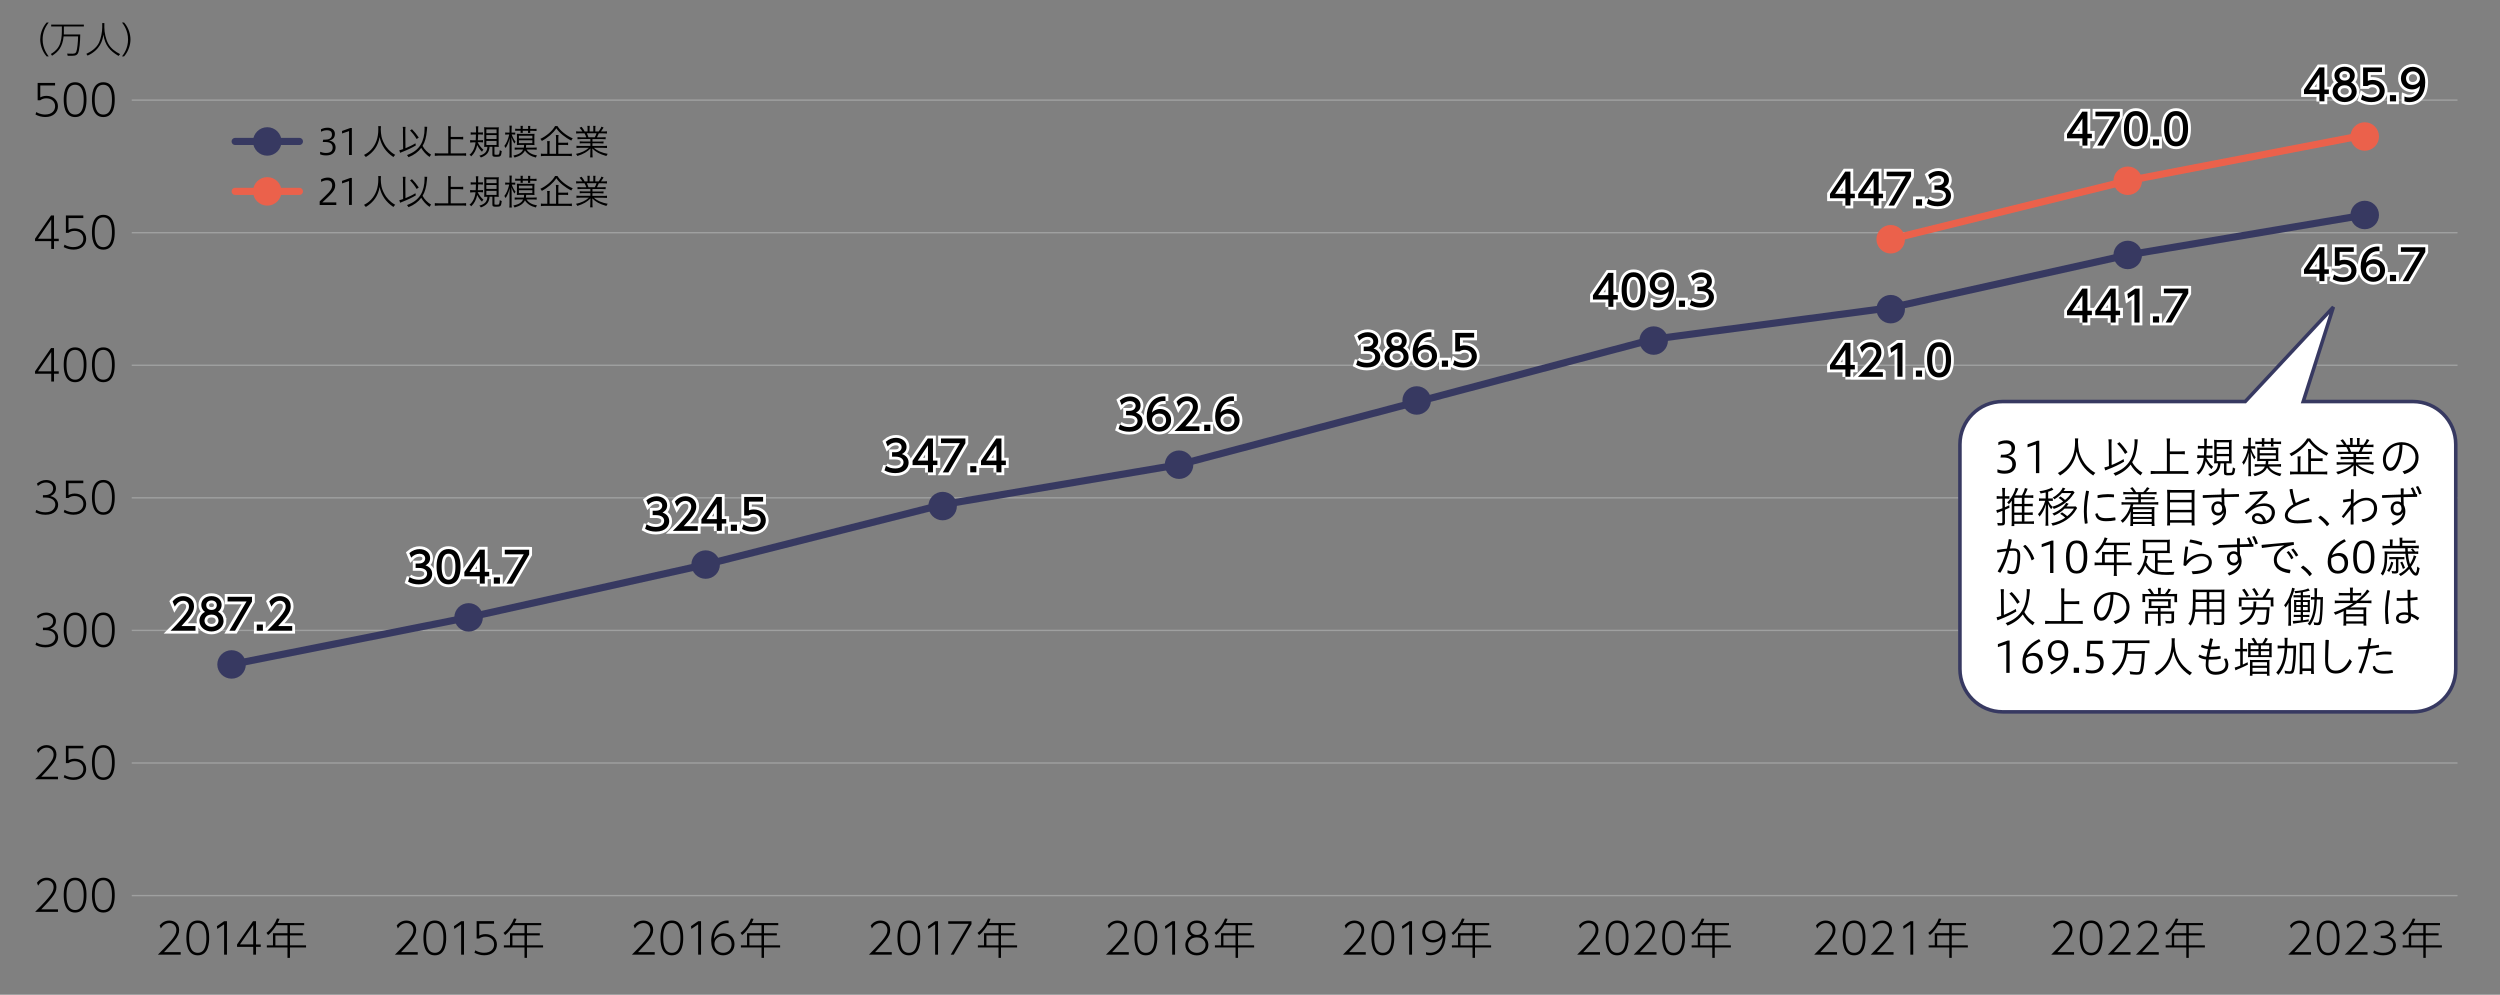
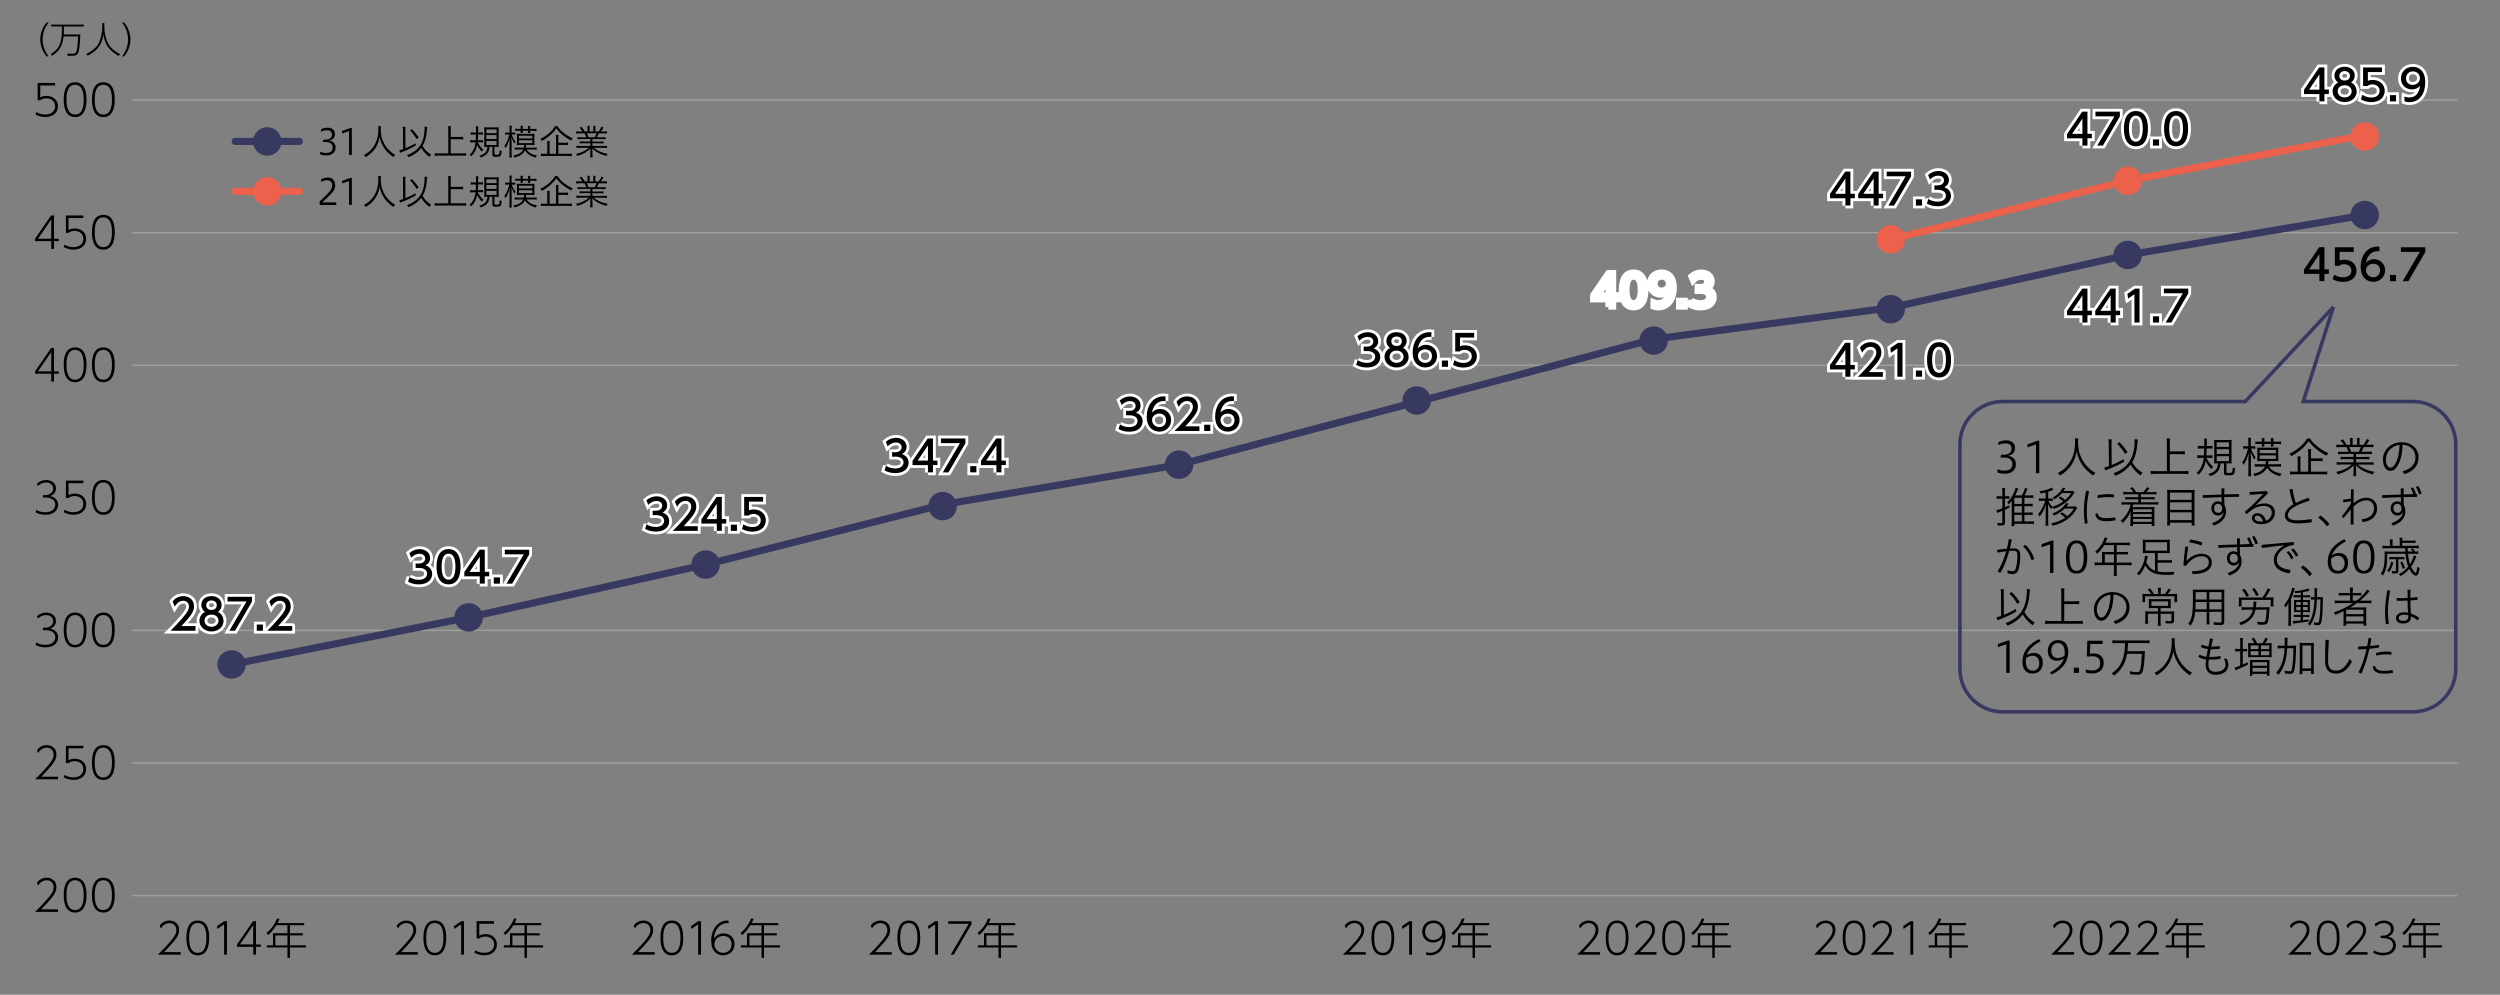
<svg xmlns="http://www.w3.org/2000/svg" id="_レイヤー_2" data-name="レイヤー_2" viewBox="0 0 496.66 197.62">
  <rect x="0" y="0" width="496.66" height="197.62" fill="#808080" stroke="none" />
  <defs>
    <style>.cls-4{stroke:#9fa0a0;stroke-width:.28px}.cls-4,.cls-5,.cls-7{fill:none}.cls-7{stroke:#fff;stroke-width:1.13px}.cls-26{fill:#373961}.cls-29{fill:#eb614b}</style>
    <clipPath id="clippath">
      <path class="cls-5" d="M0 0H496.66V197.62H0z" />
    </clipPath>
    <clipPath id="clippath-1">
      <path class="cls-5" d="M-50.36-578.22H1140.19V263.67H-50.36z" />
    </clipPath>
    <clipPath id="clippath-2">
      <path class="cls-5" d="M-50.36-578.22H1140.19V263.67H-50.36z" />
    </clipPath>
    <clipPath id="clippath-3">
      <path class="cls-5" d="M-50.36-578.22H1140.19V263.67H-50.36z" />
    </clipPath>
    <clipPath id="clippath-4">
      <path class="cls-5" d="M-50.36-578.22H1140.19V263.67H-50.36z" />
    </clipPath>
    <clipPath id="clippath-5">
      <path class="cls-5" d="M-50.36-578.22H1140.19V263.67H-50.36z" />
    </clipPath>
    <clipPath id="clippath-6">
      <path class="cls-5" d="M-50.36-578.22H1140.19V263.67H-50.36z" />
    </clipPath>
    <clipPath id="clippath-7">
      <path class="cls-5" d="M-50.36-578.22H1140.19V263.67H-50.36z" />
    </clipPath>
    <clipPath id="clippath-8">
      <path class="cls-5" d="M-50.36-578.22H1140.19V263.67H-50.36z" />
    </clipPath>
    <clipPath id="clippath-9">
      <path class="cls-5" d="M-50.36-578.22H1140.19V263.67H-50.36z" />
    </clipPath>
    <clipPath id="clippath-10">
      <path class="cls-5" d="M-50.36-578.22H1140.19V263.67H-50.36z" />
    </clipPath>
    <clipPath id="clippath-11">
      <path class="cls-5" d="M-50.36-578.22H1140.19V263.67H-50.36z" />
    </clipPath>
    <clipPath id="clippath-12">
      <path class="cls-5" d="M-50.36-578.22H1140.19V263.67H-50.36z" />
    </clipPath>
    <clipPath id="clippath-13">
      <path class="cls-5" d="M-50.36-578.22H1140.19V263.67H-50.36z" />
    </clipPath>
    <clipPath id="clippath-14">
      <path class="cls-5" d="M-50.36-578.22H1140.19V263.67H-50.36z" />
    </clipPath>
    <clipPath id="clippath-15">
      <path class="cls-5" d="M-50.36-578.22H1140.19V263.67H-50.36z" />
    </clipPath>
    <clipPath id="clippath-16">
      <path class="cls-5" d="M-50.36-578.22H1140.19V263.67H-50.36z" />
    </clipPath>
    <clipPath id="clippath-17">
      <path class="cls-5" d="M-50.36-578.22H1140.19V263.67H-50.36z" />
    </clipPath>
  </defs>
  <g id="_レイヤー_1-2" data-name="レイヤー_1">
    <g clip-path="url(#clippath)">
      <g>
        <g>
          <path d="M35.9 189.16v.5h-4.54c.61-.6 1.67-1.66 2.56-2.71.76-.9 1.11-1.48 1.11-2.2 0-.79-.56-1.37-1.35-1.37-.75 0-1.33.41-1.73 1.07l-.23-.58c.73-.99 1.73-.99 1.93-.99.87 0 1.94.52 1.94 1.85 0 .7-.24 1.28-.92 2.12-.33.42-1 1.18-2.09 2.31h3.31ZM37.03 186.33c0-.74 0-3.46 2.26-3.46s2.26 2.69 2.26 3.46-.03 3.46-2.26 3.46-2.26-2.73-2.26-3.46ZM41 186.33c0-.97-.11-2.96-1.71-2.96s-1.71 1.93-1.71 2.96.12 2.96 1.71 2.96 1.71-1.95 1.71-2.96ZM44.53 183.01h.56v6.65h-.57v-6.03l-1.35.92-.08-.55 1.44-.99ZM50.31 189.66v-1.55h-3.22v-.48l3.18-4.62h.59v4.62h.94v.48h-.94v1.55h-.55ZM47.67 187.62h2.63v-3.83l-2.63 3.83ZM60.43 183.39v.42h-2.83v1.6h2.55v.42h-2.55v1.98h3.2v.42h-3.2v2.07h-.49v-2.07h-4.1v-.42h1.22v-2.41h2.88v-1.6h-2.21c-.1.17-.79 1.31-1.64 1.96l-.32-.43c1.1-.83 1.77-1.99 2.09-2.86l.5.07c-.16.42-.25.59-.38.84h5.29ZM57.11 185.84h-2.4v1.98h2.4v-1.98Z" />
        </g>
        <g>
          <path d="M271.33 189.16v.5h-4.54c.61-.6 1.67-1.66 2.56-2.71.76-.9 1.11-1.48 1.11-2.2 0-.79-.56-1.37-1.35-1.37-.75 0-1.33.41-1.73 1.07l-.23-.58c.73-.99 1.73-.99 1.93-.99.87 0 1.94.52 1.94 1.85 0 .7-.24 1.28-.92 2.12-.33.42-1 1.18-2.09 2.31h3.31ZM272.46 186.33c0-.74 0-3.46 2.26-3.46s2.26 2.69 2.26 3.46-.03 3.46-2.26 3.46-2.26-2.73-2.26-3.46ZM276.43 186.33c0-.97-.11-2.96-1.71-2.96s-1.71 1.93-1.71 2.96.12 2.96 1.71 2.96 1.71-1.95 1.71-2.96ZM279.96 183.01h.56v6.65h-.57v-6.03l-1.35.92-.08-.55 1.44-.99ZM283.29 189.16c.23.08.43.13.77.13 1.18 0 1.77-.71 2-1.06.48-.74.54-1.62.58-2.07-.6.99-1.54 1.07-1.95 1.07-1.3 0-2.14-.94-2.14-2.13 0-1.28.9-2.23 2.22-2.23 1 0 2.4.57 2.4 2.97 0 2.67-1.38 3.94-3.1 3.94-.32 0-.5-.04-.77-.14v-.49ZM284.74 186.74c.85 0 1.78-.57 1.78-1.63 0-.87-.59-1.73-1.73-1.73s-1.67.82-1.67 1.7c0 1.23.9 1.67 1.63 1.67ZM295.86 183.39v.42h-2.83v1.6h2.55v.42h-2.55v1.98h3.2v.42h-3.2v2.07h-.49v-2.07h-4.1v-.42h1.22v-2.41h2.88v-1.6h-2.21c-.1.17-.79 1.31-1.64 1.96l-.32-.43c1.1-.83 1.77-1.99 2.09-2.86l.5.07c-.16.42-.25.59-.38.84h5.29ZM292.54 185.84h-2.4v1.98h2.4v-1.98Z" />
        </g>
        <g>
          <path d="M82.99 189.16v.5h-4.54c.61-.6 1.67-1.66 2.56-2.71.76-.9 1.11-1.48 1.11-2.2 0-.79-.56-1.37-1.35-1.37-.75 0-1.33.41-1.73 1.07l-.23-.58c.73-.99 1.73-.99 1.93-.99.87 0 1.94.52 1.94 1.85 0 .7-.24 1.28-.92 2.12-.33.42-1 1.18-2.09 2.31h3.31ZM84.12 186.33c0-.74 0-3.46 2.26-3.46s2.26 2.69 2.26 3.46-.03 3.46-2.26 3.46-2.26-2.73-2.26-3.46ZM88.09 186.33c0-.97-.11-2.96-1.71-2.96s-1.71 1.93-1.71 2.96.12 2.96 1.71 2.96 1.71-1.95 1.71-2.96ZM91.62 183.01h.56v6.65h-.57v-6.03l-1.35.92-.08-.55 1.44-.99ZM98.16 183.51h-2.95v2.37c.2-.1.58-.31 1.23-.31 1.36 0 2.28.88 2.28 2.07s-.92 2.14-2.51 2.14c-.68 0-1.35-.18-1.95-.5l.16-.49c.78.49 1.56.49 1.75.49 1.36 0 1.99-.77 1.99-1.65 0-.95-.72-1.57-1.75-1.57-.43 0-.87.12-1.21.39h-.51v-3.45h3.46v.5ZM107.52 183.39v.42h-2.83v1.6h2.55v.42h-2.55v1.98h3.2v.42h-3.2v2.07h-.49v-2.07h-4.1v-.42h1.22v-2.41h2.88v-1.6h-2.21c-.1.17-.79 1.31-1.64 1.96l-.32-.43c1.1-.83 1.77-1.99 2.09-2.86l.5.07c-.16.42-.25.59-.38.84h5.29ZM104.2 185.84h-2.4v1.98h2.4v-1.98Z" />
        </g>
        <g>
          <path d="M317.86 189.16v.5h-4.54c.61-.6 1.67-1.66 2.56-2.71.76-.9 1.11-1.48 1.11-2.2 0-.79-.56-1.37-1.35-1.37-.75 0-1.33.41-1.73 1.07l-.23-.58c.73-.99 1.73-.99 1.93-.99.87 0 1.94.52 1.94 1.85 0 .7-.24 1.28-.92 2.12-.33.42-1 1.18-2.09 2.31h3.31ZM319 186.33c0-.74 0-3.46 2.26-3.46s2.26 2.69 2.26 3.46-.03 3.46-2.26 3.46-2.26-2.73-2.26-3.46ZM322.97 186.33c0-.97-.11-2.96-1.71-2.96s-1.71 1.93-1.71 2.96.12 2.96 1.71 2.96 1.71-1.95 1.71-2.96ZM329.09 189.16v.5h-4.54c.61-.6 1.67-1.66 2.56-2.71.76-.9 1.11-1.48 1.11-2.2 0-.79-.56-1.37-1.35-1.37-.75 0-1.33.41-1.73 1.07l-.23-.58c.73-.99 1.73-.99 1.93-.99.87 0 1.94.52 1.94 1.85 0 .7-.24 1.28-.92 2.12-.33.42-1 1.18-2.09 2.31h3.31ZM330.22 186.33c0-.74 0-3.46 2.26-3.46s2.26 2.69 2.26 3.46-.03 3.46-2.26 3.46-2.26-2.73-2.26-3.46ZM334.19 186.33c0-.97-.11-2.96-1.71-2.96s-1.71 1.93-1.71 2.96.12 2.96 1.71 2.96 1.71-1.95 1.71-2.96ZM343.49 183.39v.42h-2.83v1.6h2.55v.42h-2.55v1.98h3.2v.42h-3.2v2.07h-.49v-2.07h-4.1v-.42h1.22v-2.41h2.88v-1.6h-2.21c-.1.17-.79 1.31-1.64 1.96l-.32-.43c1.1-.83 1.77-1.99 2.09-2.86l.5.07c-.16.42-.25.59-.38.84h5.29ZM340.16 185.84h-2.4v1.98h2.4v-1.98Z" />
        </g>
        <g>
          <path d="M130.07 189.16v.5h-4.54c.61-.6 1.67-1.66 2.56-2.71.76-.9 1.11-1.48 1.11-2.2 0-.79-.56-1.37-1.35-1.37-.75 0-1.33.41-1.73 1.07l-.23-.58c.73-.99 1.73-.99 1.93-.99.87 0 1.94.52 1.94 1.85 0 .7-.24 1.28-.92 2.12-.33.42-1 1.18-2.09 2.31h3.31ZM131.21 186.33c0-.74 0-3.46 2.26-3.46s2.26 2.69 2.26 3.46-.03 3.46-2.26 3.46-2.26-2.73-2.26-3.46ZM135.18 186.33c0-.97-.11-2.96-1.71-2.96s-1.71 1.93-1.71 2.96.12 2.96 1.71 2.96 1.71-1.95 1.71-2.96ZM138.71 183.01h.56v6.65h-.57v-6.03l-1.35.92-.08-.55 1.44-.99ZM144.75 183.39c-1.32-.14-2.74.83-2.92 3.11.59-.96 1.46-1.07 1.93-1.07 1.22 0 2.16.85 2.16 2.12 0 1.4-1.05 2.24-2.24 2.24s-2.39-.77-2.39-2.93 1.3-3.99 3.19-3.99c.11 0 .16 0 .27.02v.5ZM143.72 185.93c-.84 0-1.79.54-1.79 1.61 0 .89.63 1.75 1.73 1.75.91 0 1.68-.6 1.68-1.69 0-1.27-.94-1.67-1.63-1.67ZM154.61 183.39v.42h-2.83v1.6h2.55v.42h-2.55v1.98h3.2v.42h-3.2v2.07h-.49v-2.07h-4.1v-.42h1.22v-2.41h2.88v-1.6h-2.21c-.1.17-.79 1.31-1.64 1.96l-.32-.43c1.1-.83 1.77-1.99 2.09-2.86l.5.07c-.16.42-.25.59-.38.84h5.29ZM151.28 185.84h-2.4v1.98h2.4v-1.98Z" />
        </g>
        <g>
          <path d="M364.95 189.16v.5h-4.54c.61-.6 1.67-1.66 2.56-2.71.76-.9 1.11-1.48 1.11-2.2 0-.79-.56-1.37-1.35-1.37-.75 0-1.33.41-1.73 1.07l-.23-.58c.73-.99 1.73-.99 1.93-.99.87 0 1.94.52 1.94 1.85 0 .7-.24 1.28-.92 2.12-.33.42-1 1.18-2.09 2.31h3.31ZM366.08 186.33c0-.74 0-3.46 2.26-3.46s2.26 2.69 2.26 3.46-.03 3.46-2.26 3.46-2.26-2.73-2.26-3.46ZM370.05 186.33c0-.97-.11-2.96-1.71-2.96s-1.71 1.93-1.71 2.96.12 2.96 1.71 2.96 1.71-1.95 1.71-2.96ZM376.18 189.16v.5h-4.54c.61-.6 1.67-1.66 2.56-2.71.76-.9 1.11-1.48 1.11-2.2 0-.79-.56-1.37-1.35-1.37-.75 0-1.33.41-1.73 1.07l-.23-.58c.73-.99 1.73-.99 1.93-.99.87 0 1.94.52 1.94 1.85 0 .7-.24 1.28-.92 2.12-.33.42-1 1.18-2.09 2.31h3.31ZM379.53 183.01h.56v6.65h-.57v-6.03l-1.35.92-.08-.55 1.44-.99ZM390.57 183.39v.42h-2.83v1.6h2.55v.42h-2.55v1.98h3.2v.42h-3.2v2.07h-.49v-2.07h-4.1v-.42h1.22v-2.41h2.88v-1.6h-2.21c-.1.17-.79 1.31-1.64 1.96l-.32-.43c1.1-.83 1.77-1.99 2.09-2.86l.5.07c-.16.42-.25.59-.38.84h5.29ZM387.25 185.84h-2.4v1.98h2.4v-1.98Z" />
        </g>
        <g>
          <path d="M177.16 189.16v.5h-4.54c.61-.6 1.67-1.66 2.56-2.71.76-.9 1.11-1.48 1.11-2.2 0-.79-.56-1.37-1.35-1.37-.75 0-1.33.41-1.73 1.07l-.23-.58c.73-.99 1.73-.99 1.93-.99.87 0 1.94.52 1.94 1.85 0 .7-.24 1.28-.92 2.12-.33.42-1 1.18-2.09 2.31h3.31ZM178.29 186.33c0-.74 0-3.46 2.26-3.46s2.26 2.69 2.26 3.46-.03 3.46-2.26 3.46-2.26-2.73-2.26-3.46ZM182.26 186.33c0-.97-.11-2.96-1.71-2.96s-1.71 1.93-1.71 2.96.12 2.96 1.71 2.96 1.71-1.95 1.71-2.96ZM185.79 183.01h.56v6.65h-.57v-6.03l-1.35.92-.08-.55 1.44-.99ZM193 183.01v.59l-3.52 6.06h-.61l3.59-6.14h-4.08v-.5h4.62ZM201.69 183.39v.42h-2.83v1.6h2.55v.42h-2.55v1.98h3.2v.42h-3.2v2.07h-.49v-2.07h-4.1v-.42h1.22v-2.41h2.88v-1.6h-2.21c-.1.17-.79 1.31-1.64 1.96l-.32-.43c1.1-.83 1.77-1.99 2.09-2.86l.5.07c-.16.42-.25.59-.38.84h5.29ZM198.37 185.84h-2.4v1.98h2.4v-1.98Z" />
        </g>
        <g>
          <path d="M412.04 189.16v.5h-4.54c.61-.6 1.67-1.66 2.56-2.71.76-.9 1.11-1.48 1.11-2.2 0-.79-.56-1.37-1.35-1.37-.75 0-1.33.41-1.73 1.07l-.23-.58c.73-.99 1.73-.99 1.93-.99.87 0 1.94.52 1.94 1.85 0 .7-.24 1.28-.92 2.12-.33.42-1 1.18-2.09 2.31h3.31ZM413.17 186.33c0-.74 0-3.46 2.26-3.46s2.26 2.69 2.26 3.46-.03 3.46-2.26 3.46-2.26-2.73-2.26-3.46ZM417.14 186.33c0-.97-.11-2.96-1.71-2.96s-1.71 1.93-1.71 2.96.12 2.96 1.71 2.96 1.71-1.95 1.71-2.96ZM423.26 189.16v.5h-4.54c.61-.6 1.67-1.66 2.56-2.71.76-.9 1.11-1.48 1.11-2.2 0-.79-.56-1.37-1.35-1.37-.75 0-1.33.41-1.73 1.07l-.23-.58c.73-.99 1.73-.99 1.93-.99.87 0 1.94.52 1.94 1.85 0 .7-.24 1.28-.92 2.12-.33.42-1 1.18-2.09 2.31h3.31ZM428.87 189.16v.5h-4.54c.61-.6 1.67-1.66 2.56-2.71.76-.9 1.11-1.48 1.11-2.2 0-.79-.56-1.37-1.35-1.37-.75 0-1.33.41-1.73 1.07l-.23-.58c.73-.99 1.73-.99 1.93-.99.87 0 1.94.52 1.94 1.85 0 .7-.24 1.28-.92 2.12-.33.42-1 1.18-2.09 2.31h3.31ZM437.66 183.39v.42h-2.83v1.6h2.55v.42h-2.55v1.98h3.2v.42h-3.2v2.07h-.49v-2.07h-4.1v-.42h1.22v-2.41h2.88v-1.6h-2.21c-.1.17-.79 1.31-1.64 1.96l-.32-.43c1.1-.83 1.77-1.99 2.09-2.86l.5.07c-.16.42-.25.59-.38.84h5.29ZM434.33 185.84h-2.4v1.98h2.4v-1.98Z" />
        </g>
        <g>
-           <path d="M224.25 189.16v.5h-4.54c.61-.6 1.67-1.66 2.56-2.71.76-.9 1.11-1.48 1.11-2.2 0-.79-.56-1.37-1.35-1.37-.75 0-1.33.41-1.73 1.07l-.23-.58c.73-.99 1.73-.99 1.93-.99.87 0 1.94.52 1.94 1.85 0 .7-.24 1.28-.92 2.12-.33.42-1 1.18-2.09 2.31h3.31ZM225.38 186.33c0-.74 0-3.46 2.26-3.46s2.26 2.69 2.26 3.46-.03 3.46-2.26 3.46-2.26-2.73-2.26-3.46ZM229.35 186.33c0-.97-.11-2.96-1.71-2.96s-1.71 1.93-1.71 2.96.12 2.96 1.71 2.96 1.71-1.95 1.71-2.96ZM232.88 183.01h.56v6.65h-.57v-6.03l-1.35.92-.08-.55 1.44-.99ZM240.06 187.73c0 1.26-1.05 2.07-2.29 2.07s-2.29-.81-2.29-2.07c0-.37.08-1.3 1.24-1.81-.56-.27-.84-.85-.84-1.39 0-.74.53-1.66 1.89-1.66s1.89.9 1.89 1.66c0 .54-.28 1.11-.84 1.39.84.35 1.24 1.05 1.24 1.81ZM239.5 187.71c0-.64-.42-1.48-1.73-1.48s-1.73.84-1.73 1.48c0 .87.69 1.58 1.73 1.58s1.73-.71 1.73-1.58ZM239.11 184.56c0-.65-.44-1.19-1.33-1.19s-1.33.55-1.33 1.19.47 1.17 1.33 1.17 1.33-.53 1.33-1.17ZM248.78 183.39v.42h-2.83v1.6h2.55v.42h-2.55v1.98h3.2v.42h-3.2v2.07h-.49v-2.07h-4.1v-.42h1.22v-2.41h2.88v-1.6h-2.21c-.1.17-.79 1.31-1.64 1.96l-.32-.43c1.1-.83 1.77-1.99 2.09-2.86l.5.07c-.16.42-.25.59-.38.84h5.29ZM245.45 185.84h-2.4v1.98h2.4v-1.98Z" />
-         </g>
+           </g>
        <g>
          <path d="M459.12 189.16v.5h-4.54c.61-.6 1.67-1.66 2.56-2.71.76-.9 1.11-1.48 1.11-2.2 0-.79-.56-1.37-1.35-1.37-.75 0-1.33.41-1.73 1.07l-.23-.58c.73-.99 1.73-.99 1.93-.99.87 0 1.94.52 1.94 1.85 0 .7-.24 1.28-.92 2.12-.33.42-1 1.18-2.09 2.31h3.31ZM460.26 186.33c0-.74 0-3.46 2.26-3.46s2.26 2.69 2.26 3.46-.03 3.46-2.26 3.46-2.26-2.73-2.26-3.46ZM464.23 186.33c0-.97-.11-2.96-1.71-2.96s-1.71 1.93-1.71 2.96.12 2.96 1.71 2.96 1.71-1.95 1.71-2.96ZM470.35 189.16v.5h-4.54c.61-.6 1.67-1.66 2.56-2.71.76-.9 1.11-1.48 1.11-2.2 0-.79-.56-1.37-1.35-1.37-.75 0-1.33.41-1.73 1.07l-.23-.58c.73-.99 1.73-.99 1.93-.99.87 0 1.94.52 1.94 1.85 0 .7-.24 1.28-.92 2.12-.33.42-1 1.18-2.09 2.31h3.31ZM471.63 188.81c.55.34 1.16.48 1.81.48 1.47 0 1.98-.85 1.98-1.53 0-.42-.22-1.4-2.01-1.4h-.45v-.48h.46c.82 0 1.57-.47 1.57-1.3s-.7-1.2-1.4-1.2c-.92 0-1.46.54-1.63.7l-.2-.49c.55-.45 1.15-.71 1.84-.71 1.01 0 1.95.59 1.95 1.67 0 .41-.15 1.16-1.14 1.52 1.25.26 1.57 1.14 1.57 1.74 0 .88-.65 1.98-2.53 1.98-.94 0-1.56-.28-1.97-.48l.16-.5ZM484.74 183.39v.42h-2.83v1.6h2.55v.42h-2.55v1.98h3.2v.42h-3.2v2.07h-.49v-2.07h-4.1v-.42h1.22v-2.41h2.88v-1.6h-2.21c-.1.17-.79 1.31-1.64 1.96l-.32-.43c1.1-.83 1.77-1.99 2.09-2.86l.5.07c-.16.42-.25.59-.38.84h5.29ZM481.42 185.84h-2.4v1.98h2.4v-1.98Z" />
        </g>
        <g>
          <path d="M11.52 180.65v.5h-4.54c.61-.6 1.67-1.66 2.56-2.71.76-.9 1.11-1.48 1.11-2.2 0-.79-.56-1.37-1.35-1.37-.75 0-1.33.41-1.73 1.07l-.23-.58c.73-.99 1.73-.99 1.93-.99.87 0 1.94.52 1.94 1.85 0 .7-.24 1.28-.92 2.12-.33.42-1 1.18-2.09 2.31h3.31ZM12.66 177.83c0-.74 0-3.46 2.26-3.46s2.26 2.69 2.26 3.46-.03 3.46-2.26 3.46-2.26-2.73-2.26-3.46ZM16.63 177.83c0-.97-.11-2.96-1.71-2.96s-1.71 1.93-1.71 2.96.12 2.96 1.71 2.96 1.71-1.95 1.71-2.96ZM18.27 177.83c0-.74 0-3.46 2.26-3.46s2.26 2.69 2.26 3.46-.03 3.46-2.26 3.46-2.26-2.73-2.26-3.46ZM22.24 177.83c0-.97-.11-2.96-1.71-2.96s-1.71 1.93-1.71 2.96.12 2.96 1.71 2.96 1.71-1.95 1.71-2.96Z" />
        </g>
        <path class="cls-4" d="M26.17 177.92 488.22 177.92" />
        <g>
          <path d="M10.95 16.98h-2.95v2.37c.2-.1.58-.31 1.23-.31 1.36 0 2.28.88 2.28 2.07s-.92 2.14-2.51 2.14c-.68 0-1.35-.18-1.95-.5l.16-.49c.78.49 1.56.49 1.75.49 1.36 0 1.99-.77 1.99-1.65 0-.95-.72-1.57-1.75-1.57-.43 0-.87.12-1.21.39h-.51v-3.45h3.46v.5ZM12.66 19.8c0-.74 0-3.46 2.26-3.46s2.26 2.69 2.26 3.46-.03 3.46-2.26 3.46-2.26-2.73-2.26-3.46ZM16.63 19.8c0-.97-.11-2.96-1.71-2.96s-1.71 1.93-1.71 2.96.12 2.96 1.71 2.96 1.71-1.95 1.71-2.96ZM18.27 19.8c0-.74 0-3.46 2.26-3.46s2.26 2.69 2.26 3.46-.03 3.46-2.26 3.46-2.26-2.73-2.26-3.46ZM22.24 19.8c0-.97-.11-2.96-1.71-2.96s-1.71 1.93-1.71 2.96.12 2.96 1.71 2.96 1.71-1.95 1.71-2.96Z" />
        </g>
        <path class="cls-4" d="M26.17 19.89 488.22 19.89" />
        <g>
          <path d="M10.18 49.46v-1.55h-3.22v-.48l3.18-4.62h.59v4.62h.94v.48h-.94v1.55h-.55ZM7.55 47.43h2.63v-3.83l-2.63 3.83ZM16.56 43.32h-2.95v2.37c.2-.1.58-.31 1.23-.31 1.36 0 2.28.88 2.28 2.07s-.92 2.14-2.51 2.14c-.68 0-1.35-.18-1.95-.5l.16-.49c.78.49 1.56.49 1.75.49 1.36 0 1.99-.77 1.99-1.65 0-.95-.72-1.57-1.75-1.57-.43 0-.87.12-1.21.39h-.51v-3.45h3.46v.5ZM18.27 46.14c0-.74 0-3.46 2.26-3.46s2.26 2.69 2.26 3.46-.03 3.46-2.26 3.46-2.26-2.73-2.26-3.46ZM22.24 46.14c0-.97-.11-2.96-1.71-2.96s-1.71 1.93-1.71 2.96.12 2.96 1.71 2.96 1.71-1.95 1.71-2.96Z" />
        </g>
        <path class="cls-4" d="M26.17 46.23 488.22 46.23" />
        <g>
          <path d="M10.18 75.8v-1.55h-3.22v-.48l3.18-4.62h.59v4.62h.94v.48h-.94v1.55h-.55ZM7.55 73.77h2.63v-3.83l-2.63 3.83ZM12.66 72.47c0-.74 0-3.46 2.26-3.46s2.26 2.69 2.26 3.46-.03 3.46-2.26 3.46-2.26-2.73-2.26-3.46ZM16.63 72.47c0-.97-.11-2.96-1.71-2.96s-1.71 1.93-1.71 2.96.12 2.96 1.71 2.96 1.71-1.95 1.71-2.96ZM18.27 72.47c0-.74 0-3.46 2.26-3.46s2.26 2.69 2.26 3.46-.03 3.46-2.26 3.46-2.26-2.73-2.26-3.46ZM22.24 72.47c0-.97-.11-2.96-1.71-2.96s-1.71 1.93-1.71 2.96.12 2.96 1.71 2.96 1.71-1.95 1.71-2.96Z" />
        </g>
        <path class="cls-4" d="M26.17 72.57 488.22 72.57" />
        <g>
          <path d="M7.2 101.29c.55.34 1.16.48 1.81.48 1.47 0 1.98-.85 1.98-1.53 0-.42-.22-1.4-2.01-1.4h-.45v-.48h.46c.82 0 1.57-.47 1.57-1.3s-.7-1.2-1.4-1.2c-.92 0-1.46.54-1.63.7l-.2-.49c.55-.45 1.15-.71 1.84-.71 1.01 0 1.95.59 1.95 1.67 0 .41-.15 1.16-1.14 1.52 1.25.26 1.57 1.14 1.57 1.74 0 .88-.65 1.98-2.53 1.98-.94 0-1.56-.28-1.97-.48l.16-.5ZM16.56 95.99h-2.95v2.37c.2-.1.58-.31 1.23-.31 1.36 0 2.28.88 2.28 2.07s-.92 2.14-2.51 2.14c-.68 0-1.35-.18-1.95-.5l.16-.49c.78.49 1.56.49 1.75.49 1.36 0 1.99-.77 1.99-1.65 0-.95-.72-1.57-1.75-1.57-.43 0-.87.12-1.21.39h-.51v-3.45h3.46v.5ZM18.27 98.81c0-.74 0-3.46 2.26-3.46s2.26 2.69 2.26 3.46-.03 3.46-2.26 3.46-2.26-2.73-2.26-3.46ZM22.24 98.81c0-.97-.11-2.96-1.71-2.96s-1.71 1.93-1.71 2.96.12 2.96 1.71 2.96 1.71-1.95 1.71-2.96Z" />
        </g>
-         <path class="cls-4" d="M26.17 98.9 488.22 98.9" />
        <g>
          <path d="M7.2 127.63c.55.34 1.16.48 1.81.48 1.47 0 1.98-.85 1.98-1.53 0-.42-.22-1.4-2.01-1.4h-.45v-.48h.46c.82 0 1.57-.47 1.57-1.3s-.7-1.2-1.4-1.2c-.92 0-1.46.54-1.63.7l-.2-.49c.55-.45 1.15-.71 1.84-.71 1.01 0 1.95.59 1.95 1.67 0 .41-.15 1.16-1.14 1.52 1.25.26 1.57 1.14 1.57 1.74 0 .88-.65 1.98-2.53 1.98-.94 0-1.56-.28-1.97-.48l.16-.5ZM12.66 125.15c0-.74 0-3.46 2.26-3.46s2.26 2.69 2.26 3.46-.03 3.46-2.26 3.46-2.26-2.73-2.26-3.46ZM16.63 125.15c0-.97-.11-2.96-1.71-2.96s-1.71 1.93-1.71 2.96.12 2.96 1.71 2.96 1.71-1.95 1.71-2.96ZM18.27 125.15c0-.74 0-3.46 2.26-3.46s2.26 2.69 2.26 3.46-.03 3.46-2.26 3.46-2.26-2.73-2.26-3.46ZM22.24 125.15c0-.97-.11-2.96-1.71-2.96s-1.71 1.93-1.71 2.96.12 2.96 1.71 2.96 1.71-1.95 1.71-2.96Z" />
        </g>
        <path class="cls-4" d="M26.17 125.24 488.22 125.24" />
        <g>
          <path d="M11.52 154.31v.5h-4.54c.61-.6 1.67-1.66 2.56-2.71.76-.9 1.11-1.48 1.11-2.2 0-.79-.56-1.37-1.35-1.37-.75 0-1.33.41-1.73 1.07l-.23-.58c.73-.99 1.73-.99 1.93-.99.87 0 1.94.52 1.94 1.85 0 .7-.24 1.28-.92 2.12-.33.42-1 1.18-2.09 2.31h3.31ZM16.56 148.67h-2.95v2.37c.2-.1.58-.31 1.23-.31 1.36 0 2.28.88 2.28 2.07s-.92 2.14-2.51 2.14c-.68 0-1.35-.18-1.95-.5l.16-.49c.78.49 1.56.49 1.75.49 1.36 0 1.99-.77 1.99-1.65 0-.95-.72-1.57-1.75-1.57-.43 0-.87.12-1.21.39h-.51v-3.45h3.46v.5ZM18.27 151.49c0-.74 0-3.46 2.26-3.46s2.26 2.69 2.26 3.46-.03 3.46-2.26 3.46-2.26-2.73-2.26-3.46ZM22.24 151.49c0-.97-.11-2.96-1.71-2.96s-1.71 1.93-1.71 2.96.12 2.96 1.71 2.96 1.71-1.95 1.71-2.96Z" />
        </g>
        <path class="cls-4" d="M26.17 151.58 488.22 151.58" />
        <g>
          <path d="M9.26 11.2c-1-1.15-1.27-2.5-1.27-3.36 0-.87.28-2.22 1.27-3.36h.41c-.79 1.01-1.2 2.09-1.2 3.36 0 1.8.91 2.97 1.2 3.36h-.41ZM15.94 6.86c-.01 1.43-.15 3.07-.42 3.66-.14.3-.34.57-1.25.57h-.82l-.11-.44 1.1.02c.54 0 .66-.25.72-.4.19-.44.35-2.01.35-3.04h-2.87c-.22 2.08-1.04 3.06-2.3 3.84l-.23-.35c.37-.22 1.1-.66 1.59-1.54.47-.82.59-2.11.59-2.9v-1.03h-2.12v-.36h6.49v.36h-3.97v1.03c0 .18 0 .33-.01.57h3.27ZM20.73 4.59v.86c0 .99.28 2.36.79 3.26.52.93 1.42 1.58 2.34 2.04l-.31.36c-1.76-1.03-2.66-2.1-3.01-4.23-.16 1.12-.63 3.03-3.14 4.17l-.25-.35c.86-.41 1.98-1.1 2.51-2.2.41-.86.65-2.19.65-3.04v-.88h.43ZM24.24 11.2c.33-.43 1.2-1.59 1.2-3.36s-.89-2.97-1.2-3.36h.41c.98 1.11 1.27 2.47 1.27 3.36 0 .88-.29 2.23-1.27 3.36h-.41Z" />
        </g>
        <g clip-path="url(#clippath-1)">
          <path class="cls-26" d="M46.01 134.83c1.57 0 2.83-1.27 2.83-2.83s-1.27-2.83-2.83-2.83-2.84 1.27-2.84 2.83 1.27 2.83 2.84 2.83M93.1 125.48c1.57 0 2.83-1.27 2.83-2.83s-1.27-2.83-2.83-2.83-2.84 1.27-2.84 2.83 1.27 2.83 2.84 2.83M140.19 114.99c1.57 0 2.83-1.27 2.83-2.83s-1.27-2.83-2.83-2.83-2.84 1.27-2.84 2.83 1.27 2.83 2.84 2.83M187.27 103.37c1.57 0 2.83-1.27 2.83-2.83s-1.27-2.83-2.83-2.83-2.84 1.27-2.84 2.83 1.27 2.83 2.84 2.83M234.24 95.15c1.57 0 2.83-1.27 2.83-2.83s-1.27-2.83-2.83-2.83-2.84 1.27-2.84 2.83 1.27 2.83 2.84 2.83M281.45 82.39c1.57 0 2.83-1.27 2.83-2.83s-1.27-2.83-2.83-2.83-2.84 1.27-2.84 2.83 1.27 2.83 2.84 2.83M328.53 70.49c1.57 0 2.83-1.27 2.83-2.83s-1.27-2.83-2.83-2.83-2.84 1.27-2.84 2.83 1.27 2.83 2.84 2.83M375.62 64.25c1.57 0 2.83-1.27 2.83-2.83s-1.27-2.83-2.83-2.83-2.84 1.27-2.84 2.83 1.27 2.83 2.84 2.83M422.71 53.48c1.57 0 2.83-1.27 2.83-2.83s-1.27-2.83-2.83-2.83-2.84 1.27-2.84 2.83 1.27 2.83 2.84 2.83M469.79 45.54c1.56 0 2.83-1.27 2.83-2.83s-1.27-2.83-2.83-2.83-2.84 1.27-2.84 2.83 1.27 2.83 2.84 2.83" />
          <path class="cls-29" d="M375.62 50.36c1.57 0 2.83-1.27 2.83-2.83s-1.27-2.83-2.83-2.83-2.84 1.27-2.84 2.83 1.27 2.83 2.84 2.83M422.71 38.74c1.57 0 2.83-1.27 2.83-2.83s-1.27-2.83-2.83-2.83-2.84 1.27-2.84 2.83 1.27 2.83 2.84 2.83M469.79 29.95c1.56 0 2.83-1.27 2.83-2.83s-1.27-2.83-2.83-2.83-2.84 1.27-2.84 2.83 1.27 2.83 2.84 2.83" />
        </g>
        <path stroke="#eb614b" stroke-width="1.42px" fill="none" d="M375.62 47.53 422.71 35.9 469.79 26.83" />
        <path stroke="#373961" stroke-width="1.42px" fill="none" d="M469.79 42.71 422.71 50.65 375.62 61.13 328.53 67.37 281.45 79.84 234.24 92.31 187.27 100.25 140.19 112.16 93.1 122.65 46.01 132" />
        <g clip-path="url(#clippath-2)">
          <g>
            <path class="cls-7" d="M38.84 124.39v.92h-4.96c.74-.74 1.52-1.54 2.39-2.56 1.03-1.21 1.27-1.71 1.27-2.28 0-.66-.46-1.12-1.15-1.12-1 0-1.5.89-1.67 1.16l-.43-1.01c.53-.7 1.24-1.07 2.12-1.07.96 0 2.13.55 2.13 2.01 0 .96-.4 1.7-2.5 3.94h2.79ZM44.42 123.33c0 1.24-1.09 2.12-2.4 2.12s-2.4-.88-2.4-2.12c0-.93.58-1.51 1.11-1.78-.5-.31-.74-.85-.74-1.37 0-1 .79-1.75 2.02-1.75s2.02.75 2.02 1.75c0 .52-.24 1.06-.74 1.37.54.26 1.11.85 1.11 1.78ZM43.41 123.31c0-.49-.34-1.21-1.39-1.21s-1.39.71-1.39 1.21c0 .67.58 1.21 1.39 1.21s1.39-.54 1.39-1.21ZM43.07 120.23c0-.63-.5-.94-1.05-.94s-1.05.32-1.05.94c0 .41.24.94 1.05.94s1.05-.54 1.05-.93ZM50.06 118.57v.95l-3.37 5.79h-1.13l3.42-5.82h-3.77v-.92h4.84ZM52.23 124.07v1.24h-1.22v-1.24h1.22ZM58.05 124.39v.92h-4.96c.74-.74 1.52-1.54 2.39-2.56 1.03-1.21 1.27-1.71 1.27-2.28 0-.66-.46-1.12-1.15-1.12-1 0-1.5.89-1.67 1.16l-.43-1.01c.53-.7 1.24-1.07 2.12-1.07.96 0 2.13.55 2.13 2.01 0 .96-.4 1.7-2.5 3.94h2.79Z" />
          </g>
        </g>
        <g>
          <path d="M38.84 124.39v.92h-4.96c.74-.74 1.52-1.54 2.39-2.56 1.03-1.21 1.27-1.71 1.27-2.28 0-.66-.46-1.12-1.15-1.12-1 0-1.5.89-1.67 1.16l-.43-1.01c.53-.7 1.24-1.07 2.12-1.07.96 0 2.13.55 2.13 2.01 0 .96-.4 1.7-2.5 3.94h2.79ZM44.42 123.33c0 1.24-1.09 2.12-2.4 2.12s-2.4-.88-2.4-2.12c0-.93.58-1.51 1.11-1.78-.5-.31-.74-.85-.74-1.37 0-1 .79-1.75 2.02-1.75s2.02.75 2.02 1.75c0 .52-.24 1.06-.74 1.37.54.26 1.11.85 1.11 1.78ZM43.41 123.31c0-.49-.34-1.21-1.39-1.21s-1.39.71-1.39 1.21c0 .67.58 1.21 1.39 1.21s1.39-.54 1.39-1.21ZM43.07 120.23c0-.63-.5-.94-1.05-.94s-1.05.32-1.05.94c0 .41.24.94 1.05.94s1.05-.54 1.05-.93ZM50.06 118.57v.95l-3.37 5.79h-1.13l3.42-5.82h-3.77v-.92h4.84ZM52.23 124.07v1.24h-1.22v-1.24h1.22ZM58.05 124.39v.92h-4.96c.74-.74 1.52-1.54 2.39-2.56 1.03-1.21 1.27-1.71 1.27-2.28 0-.66-.46-1.12-1.15-1.12-1 0-1.5.89-1.67 1.16l-.43-1.01c.53-.7 1.24-1.07 2.12-1.07.96 0 2.13.55 2.13 2.01 0 .96-.4 1.7-2.5 3.94h2.79Z" />
        </g>
        <g clip-path="url(#clippath-3)">
          <g>
            <path class="cls-7" d="M81.36 114.64c.54.37 1.2.54 1.85.54 1.21 0 1.64-.66 1.64-1.24s-.49-1.11-1.61-1.11h-.67v-.88h.65c.92 0 1.25-.55 1.25-1 0-.65-.57-.94-1.12-.94-.64 0-1.23.31-1.66.78l-.37-.91c.65-.57 1.39-.79 2.03-.79 1.11 0 2.1.65 2.1 1.79 0 .95-.67 1.3-.92 1.43.35.14 1.33.51 1.33 1.72 0 .91-.68 2.07-2.65 2.07-.88 0-1.54-.21-2.14-.54l.29-.92ZM86.73 112.58c0-.65 0-3.5 2.38-3.5s2.38 2.86 2.38 3.5 0 3.51-2.38 3.51-2.38-2.86-2.38-3.51ZM90.48 112.58c0-1.3-.25-2.58-1.37-2.58s-1.37 1.29-1.37 2.58c0 1.37.28 2.59 1.37 2.59s1.37-1.31 1.37-2.59ZM95.31 115.95v-1.45h-3.06v-.86l3.03-4.44h1.03v4.4h.88v.89h-.88v1.45h-1ZM93.28 113.62h2.04v-3.03l-2.04 3.03ZM99.32 114.71v1.24h-1.22v-1.24h1.22ZM105.13 109.21v.95l-3.37 5.79h-1.13l3.42-5.82h-3.77v-.92h4.84Z" />
          </g>
        </g>
        <g>
          <path d="M81.36 114.64c.54.37 1.2.54 1.85.54 1.21 0 1.64-.66 1.64-1.24s-.49-1.11-1.61-1.11h-.67v-.88h.65c.92 0 1.25-.55 1.25-1 0-.65-.57-.94-1.12-.94-.64 0-1.23.31-1.66.78l-.37-.91c.65-.57 1.39-.79 2.03-.79 1.11 0 2.1.65 2.1 1.79 0 .95-.67 1.3-.92 1.43.35.14 1.33.51 1.33 1.72 0 .91-.68 2.07-2.65 2.07-.88 0-1.54-.21-2.14-.54l.29-.92ZM86.73 112.58c0-.65 0-3.5 2.38-3.5s2.38 2.86 2.38 3.5 0 3.51-2.38 3.51-2.38-2.86-2.38-3.51ZM90.48 112.58c0-1.3-.25-2.58-1.37-2.58s-1.37 1.29-1.37 2.58c0 1.37.28 2.59 1.37 2.59s1.37-1.31 1.37-2.59ZM95.31 115.95v-1.45h-3.06v-.86l3.03-4.44h1.03v4.4h.88v.89h-.88v1.45h-1ZM93.28 113.62h2.04v-3.03l-2.04 3.03ZM99.32 114.71v1.24h-1.22v-1.24h1.22ZM105.13 109.21v.95l-3.37 5.79h-1.13l3.42-5.82h-3.77v-.92h4.84Z" />
        </g>
        <g clip-path="url(#clippath-4)">
          <g>
            <path class="cls-7" d="M128.45 104.15c.54.37 1.2.54 1.85.54 1.21 0 1.64-.66 1.64-1.24s-.49-1.11-1.61-1.11h-.67v-.88h.65c.92 0 1.25-.55 1.25-1 0-.65-.57-.94-1.12-.94-.64 0-1.23.31-1.66.78l-.37-.91c.65-.57 1.39-.79 2.03-.79 1.11 0 2.1.65 2.1 1.79 0 .95-.67 1.3-.92 1.43.35.14 1.33.51 1.33 1.72 0 .91-.68 2.07-2.65 2.07-.88 0-1.54-.21-2.14-.54l.29-.92ZM138.62 104.55v.92h-4.96c.74-.74 1.52-1.54 2.39-2.56 1.03-1.21 1.27-1.71 1.27-2.28 0-.66-.46-1.12-1.15-1.12-1 0-1.5.89-1.67 1.16l-.43-1.01c.53-.7 1.24-1.07 2.12-1.07.96 0 2.13.55 2.13 2.01 0 .96-.4 1.7-2.5 3.94h2.79ZM142.4 105.47v-1.45h-3.06v-.86l3.03-4.44h1.03v4.4h.88v.89h-.88v1.45h-1ZM140.36 103.13h2.04v-3.03l-2.04 3.03ZM146.41 104.23v1.24h-1.22v-1.24h1.22ZM151.6 99.65h-2.81v1.73c.21-.08.48-.17.97-.17 1.45 0 2.38.96 2.38 2.17 0 1.06-.76 2.24-2.66 2.24-.75 0-1.4-.17-2.07-.53l.28-.93c.54.37 1.12.54 1.78.54 1.3 0 1.66-.76 1.66-1.33 0-.79-.65-1.27-1.44-1.27-.35 0-.71.09-.97.32h-.88v-3.69h3.76v.92Z" />
          </g>
        </g>
        <g>
          <path d="M128.45 104.15c.54.37 1.2.54 1.85.54 1.21 0 1.64-.66 1.64-1.24s-.49-1.11-1.61-1.11h-.67v-.88h.65c.92 0 1.25-.55 1.25-1 0-.65-.57-.94-1.12-.94-.64 0-1.23.31-1.66.78l-.37-.91c.65-.57 1.39-.79 2.03-.79 1.11 0 2.1.65 2.1 1.79 0 .95-.67 1.3-.92 1.43.35.14 1.33.51 1.33 1.72 0 .91-.68 2.07-2.65 2.07-.88 0-1.54-.21-2.14-.54l.29-.92ZM138.62 104.55v.92h-4.96c.74-.74 1.52-1.54 2.39-2.56 1.03-1.21 1.27-1.71 1.27-2.28 0-.66-.46-1.12-1.15-1.12-1 0-1.5.89-1.67 1.16l-.43-1.01c.53-.7 1.24-1.07 2.12-1.07.96 0 2.13.55 2.13 2.01 0 .96-.4 1.7-2.5 3.94h2.79ZM142.4 105.47v-1.45h-3.06v-.86l3.03-4.44h1.03v4.4h.88v.89h-.88v1.45h-1ZM140.36 103.13h2.04v-3.03l-2.04 3.03ZM146.41 104.23v1.24h-1.22v-1.24h1.22ZM151.6 99.65h-2.81v1.73c.21-.08.48-.17.97-.17 1.45 0 2.38.96 2.38 2.17 0 1.06-.76 2.24-2.66 2.24-.75 0-1.4-.17-2.07-.53l.28-.93c.54.37 1.12.54 1.78.54 1.3 0 1.66-.76 1.66-1.33 0-.79-.65-1.27-1.44-1.27-.35 0-.71.09-.97.32h-.88v-3.69h3.76v.92Z" />
        </g>
        <g clip-path="url(#clippath-5)">
          <g>
            <path class="cls-7" d="M176.01 92.53c.54.37 1.2.54 1.85.54 1.21 0 1.64-.66 1.64-1.24s-.49-1.11-1.61-1.11h-.67v-.88h.65c.92 0 1.25-.55 1.25-1 0-.65-.57-.94-1.12-.94-.64 0-1.23.31-1.66.78l-.37-.91c.65-.57 1.39-.79 2.03-.79 1.11 0 2.1.65 2.1 1.79 0 .95-.67 1.3-.92 1.43.35.14 1.33.51 1.33 1.72 0 .91-.68 2.07-2.65 2.07-.88 0-1.54-.21-2.14-.54l.29-.92ZM184.35 93.85v-1.45h-3.06v-.86l3.03-4.44h1.03v4.4h.88v.89h-.88v1.45h-1ZM182.31 91.51h2.04v-3.03l-2.04 3.03ZM191.79 87.11v.95l-3.37 5.79h-1.13l3.42-5.82h-3.77v-.92h4.84ZM193.97 92.6v1.24h-1.22v-1.24h1.22ZM197.95 93.85v-1.45h-3.06v-.86l3.03-4.44h1.03v4.4h.88v.89h-.88v1.45h-1ZM195.91 91.51h2.04v-3.03l-2.04 3.03Z" />
          </g>
        </g>
        <g>
          <path d="M176.01 92.53c.54.37 1.2.54 1.85.54 1.21 0 1.64-.66 1.64-1.24s-.49-1.11-1.61-1.11h-.67v-.88h.65c.92 0 1.25-.55 1.25-1 0-.65-.57-.94-1.12-.94-.64 0-1.23.31-1.66.78l-.37-.91c.65-.57 1.39-.79 2.03-.79 1.11 0 2.1.65 2.1 1.79 0 .95-.67 1.3-.92 1.43.35.14 1.33.51 1.33 1.72 0 .91-.68 2.07-2.65 2.07-.88 0-1.54-.21-2.14-.54l.29-.92ZM184.35 93.85v-1.45h-3.06v-.86l3.03-4.44h1.03v4.4h.88v.89h-.88v1.45h-1ZM182.31 91.51h2.04v-3.03l-2.04 3.03ZM191.79 87.11v.95l-3.37 5.79h-1.13l3.42-5.82h-3.77v-.92h4.84ZM193.97 92.6v1.24h-1.22v-1.24h1.22ZM197.95 93.85v-1.45h-3.06v-.86l3.03-4.44h1.03v4.4h.88v.89h-.88v1.45h-1ZM195.91 91.51h2.04v-3.03l-2.04 3.03Z" />
        </g>
        <g clip-path="url(#clippath-6)">
          <g>
            <path class="cls-7" d="M222.5 84.31c.54.37 1.2.54 1.85.54 1.21 0 1.64-.66 1.64-1.24s-.49-1.11-1.61-1.11h-.67v-.88h.65c.92 0 1.25-.55 1.25-1 0-.65-.57-.94-1.12-.94-.64 0-1.23.31-1.66.78l-.37-.91c.65-.57 1.39-.79 2.03-.79 1.11 0 2.1.65 2.1 1.79 0 .95-.67 1.3-.92 1.43.35.14 1.33.51 1.33 1.72 0 .91-.68 2.07-2.65 2.07-.88 0-1.54-.21-2.14-.54l.29-.92ZM231.55 79.68c-.2 0-.21-.02-.3-.02-1.43 0-2.13.99-2.41 2.31.34-.37.85-.72 1.62-.72 1.13 0 2.2.83 2.2 2.2s-1.05 2.3-2.34 2.3c-1.08 0-2.51-.69-2.51-3.04 0-1.86 1.04-3.97 3.39-3.97.12 0 .2 0 .34.02v.92ZM230.33 82.16c-.65 0-1.46.42-1.46 1.27 0 .71.55 1.42 1.44 1.42s1.35-.65 1.35-1.34c0-1.19-.96-1.34-1.33-1.34ZM238.28 84.71v.92h-4.96c.74-.74 1.52-1.54 2.39-2.56 1.03-1.21 1.27-1.71 1.27-2.28 0-.66-.46-1.12-1.15-1.12-1 0-1.5.89-1.67 1.16l-.43-1.01c.53-.7 1.24-1.07 2.12-1.07.96 0 2.13.55 2.13 2.01 0 .96-.4 1.7-2.5 3.94h2.79ZM240.45 84.38v1.24h-1.22v-1.24h1.22ZM245.15 79.68c-.2 0-.21-.02-.3-.02-1.43 0-2.13.99-2.41 2.31.34-.37.85-.72 1.62-.72 1.13 0 2.2.83 2.2 2.2s-1.05 2.3-2.34 2.3c-1.08 0-2.51-.69-2.51-3.04 0-1.86 1.04-3.97 3.39-3.97.12 0 .2 0 .34.02v.92ZM243.92 82.16c-.65 0-1.46.42-1.46 1.27 0 .71.55 1.42 1.44 1.42s1.35-.65 1.35-1.34c0-1.19-.96-1.34-1.33-1.34Z" />
          </g>
        </g>
        <g>
          <path d="M222.5 84.31c.54.37 1.2.54 1.85.54 1.21 0 1.64-.66 1.64-1.24s-.49-1.11-1.61-1.11h-.67v-.88h.65c.92 0 1.25-.55 1.25-1 0-.65-.57-.94-1.12-.94-.64 0-1.23.31-1.66.78l-.37-.91c.65-.57 1.39-.79 2.03-.79 1.11 0 2.1.65 2.1 1.79 0 .95-.67 1.3-.92 1.43.35.14 1.33.51 1.33 1.72 0 .91-.68 2.07-2.65 2.07-.88 0-1.54-.21-2.14-.54l.29-.92ZM231.55 79.68c-.2 0-.21-.02-.3-.02-1.43 0-2.13.99-2.41 2.31.34-.37.85-.72 1.62-.72 1.13 0 2.2.83 2.2 2.2s-1.05 2.3-2.34 2.3c-1.08 0-2.51-.69-2.51-3.04 0-1.86 1.04-3.97 3.39-3.97.12 0 .2 0 .34.02v.92ZM230.33 82.16c-.65 0-1.46.42-1.46 1.27 0 .71.55 1.42 1.44 1.42s1.35-.65 1.35-1.34c0-1.19-.96-1.34-1.33-1.34ZM238.28 84.71v.92h-4.96c.74-.74 1.52-1.54 2.39-2.56 1.03-1.21 1.27-1.71 1.27-2.28 0-.66-.46-1.12-1.15-1.12-1 0-1.5.89-1.67 1.16l-.43-1.01c.53-.7 1.24-1.07 2.12-1.07.96 0 2.13.55 2.13 2.01 0 .96-.4 1.7-2.5 3.94h2.79ZM240.45 84.38v1.24h-1.22v-1.24h1.22ZM245.15 79.68c-.2 0-.21-.02-.3-.02-1.43 0-2.13.99-2.41 2.31.34-.37.85-.72 1.62-.72 1.13 0 2.2.83 2.2 2.2s-1.05 2.3-2.34 2.3c-1.08 0-2.51-.69-2.51-3.04 0-1.86 1.04-3.97 3.39-3.97.12 0 .2 0 .34.02v.92ZM243.92 82.16c-.65 0-1.46.42-1.46 1.27 0 .71.55 1.42 1.44 1.42s1.35-.65 1.35-1.34c0-1.19-.96-1.34-1.33-1.34Z" />
        </g>
        <g clip-path="url(#clippath-7)">
          <g>
            <path class="cls-7" d="M269.71 71.55c.54.37 1.2.54 1.85.54 1.21 0 1.64-.66 1.64-1.24s-.49-1.11-1.61-1.11h-.67v-.88h.65c.92 0 1.25-.55 1.25-1 0-.65-.57-.94-1.12-.94-.64 0-1.23.31-1.66.78l-.37-.91c.65-.57 1.39-.79 2.03-.79 1.11 0 2.1.65 2.1 1.79 0 .95-.67 1.3-.92 1.43.35.14 1.33.51 1.33 1.72 0 .91-.68 2.07-2.65 2.07-.88 0-1.54-.21-2.14-.54l.29-.92ZM279.85 70.89c0 1.24-1.09 2.12-2.4 2.12s-2.4-.88-2.4-2.12c0-.93.58-1.51 1.11-1.78-.5-.31-.74-.85-.74-1.37 0-1 .79-1.75 2.02-1.75s2.02.75 2.02 1.75c0 .52-.24 1.06-.74 1.37.54.26 1.11.85 1.11 1.78ZM278.84 70.87c0-.49-.34-1.21-1.39-1.21s-1.39.71-1.39 1.21c0 .67.58 1.21 1.39 1.21s1.39-.54 1.39-1.21ZM278.5 67.79c0-.63-.5-.94-1.05-.94s-1.05.32-1.05.94c0 .41.24.94 1.05.94s1.05-.54 1.05-.93ZM284.38 66.93c-.2 0-.21-.02-.3-.02-1.43 0-2.13.99-2.41 2.31.34-.37.85-.72 1.62-.72 1.13 0 2.2.83 2.2 2.2s-1.05 2.3-2.34 2.3c-1.08 0-2.51-.69-2.51-3.04 0-1.86 1.04-3.97 3.39-3.97.12 0 .2 0 .34.02v.92ZM283.15 69.4c-.65 0-1.46.42-1.46 1.27 0 .71.55 1.42 1.44 1.42s1.35-.65 1.35-1.34c0-1.19-.96-1.34-1.33-1.34ZM287.67 71.63v1.24h-1.22v-1.24h1.22ZM292.86 67.05h-2.81v1.73c.21-.08.48-.17.97-.17 1.44 0 2.38.96 2.38 2.17 0 1.06-.76 2.24-2.66 2.24-.75 0-1.4-.17-2.07-.53l.28-.93c.54.37 1.12.54 1.78.54 1.3 0 1.66-.76 1.66-1.33 0-.79-.65-1.27-1.44-1.27-.35 0-.71.09-.97.32h-.88v-3.69h3.76v.92Z" />
          </g>
        </g>
        <g>
          <path d="M269.71 71.55c.54.37 1.2.54 1.85.54 1.21 0 1.64-.66 1.64-1.24s-.49-1.11-1.61-1.11h-.67v-.88h.65c.92 0 1.25-.55 1.25-1 0-.65-.57-.94-1.12-.94-.64 0-1.23.31-1.66.78l-.37-.91c.65-.57 1.39-.79 2.03-.79 1.11 0 2.1.65 2.1 1.79 0 .95-.67 1.3-.92 1.43.35.14 1.33.51 1.33 1.72 0 .91-.68 2.07-2.65 2.07-.88 0-1.54-.21-2.14-.54l.29-.92ZM279.85 70.89c0 1.24-1.09 2.12-2.4 2.12s-2.4-.88-2.4-2.12c0-.93.58-1.51 1.11-1.78-.5-.31-.74-.85-.74-1.37 0-1 .79-1.75 2.02-1.75s2.02.75 2.02 1.75c0 .52-.24 1.06-.74 1.37.54.26 1.11.85 1.11 1.78ZM278.84 70.87c0-.49-.34-1.21-1.39-1.21s-1.39.71-1.39 1.21c0 .67.58 1.21 1.39 1.21s1.39-.54 1.39-1.21ZM278.5 67.79c0-.63-.5-.94-1.05-.94s-1.05.32-1.05.94c0 .41.24.94 1.05.94s1.05-.54 1.05-.93ZM284.38 66.93c-.2 0-.21-.02-.3-.02-1.43 0-2.13.99-2.41 2.31.34-.37.85-.72 1.62-.72 1.13 0 2.2.83 2.2 2.2s-1.05 2.3-2.34 2.3c-1.08 0-2.51-.69-2.51-3.04 0-1.86 1.04-3.97 3.39-3.97.12 0 .2 0 .34.02v.92ZM283.15 69.4c-.65 0-1.46.42-1.46 1.27 0 .71.55 1.42 1.44 1.42s1.35-.65 1.35-1.34c0-1.19-.96-1.34-1.33-1.34ZM287.67 71.63v1.24h-1.22v-1.24h1.22ZM292.86 67.05h-2.81v1.73c.21-.08.48-.17.97-.17 1.44 0 2.38.96 2.38 2.17 0 1.06-.76 2.24-2.66 2.24-.75 0-1.4-.17-2.07-.53l.28-.93c.54.37 1.12.54 1.78.54 1.3 0 1.66-.76 1.66-1.33 0-.79-.65-1.27-1.44-1.27-.35 0-.71.09-.97.32h-.88v-3.69h3.76v.92Z" />
        </g>
        <g clip-path="url(#clippath-8)">
          <g>
            <path class="cls-7" d="M319.52 60.96v-1.45h-3.06v-.86l3.03-4.44h1.03v4.4h.88v.89h-.88v1.45h-1ZM317.48 58.63h2.04v-3.03l-2.04 3.03ZM322.16 57.59c0-.65 0-3.5 2.38-3.5s2.38 2.86 2.38 3.5 0 3.51-2.38 3.51-2.38-2.86-2.38-3.51ZM325.91 57.59c0-1.3-.25-2.58-1.37-2.58s-1.37 1.29-1.37 2.58c0 1.37.28 2.59 1.37 2.59s1.37-1.31 1.37-2.59ZM328.44 59.99c.31.13.61.19.94.19 1.39 0 1.99-1.02 2.16-2.32-.24.25-.7.72-1.61.72-1.16 0-2.19-.84-2.19-2.18s.99-2.31 2.35-2.31c.74 0 2.48.32 2.48 3.08 0 2.31-1.17 3.93-3.15 3.93-.54 0-.83-.11-.98-.17v-.93ZM330.07 57.69c.75 0 1.44-.53 1.44-1.33 0-.72-.54-1.36-1.4-1.36-.94 0-1.36.76-1.36 1.36 0 .92.67 1.33 1.33 1.33ZM334.75 59.72v1.24h-1.22v-1.24h1.22ZM336 59.65c.54.37 1.2.54 1.85.54 1.21 0 1.64-.66 1.64-1.24s-.49-1.11-1.61-1.11h-.67v-.88h.65c.92 0 1.25-.55 1.25-1 0-.65-.57-.94-1.12-.94-.64 0-1.23.31-1.66.78l-.37-.91c.65-.57 1.39-.79 2.03-.79 1.11 0 2.1.65 2.1 1.79 0 .95-.67 1.3-.92 1.43.35.14 1.33.51 1.33 1.72 0 .91-.68 2.07-2.65 2.07-.88 0-1.54-.21-2.14-.54l.29-.92Z" />
          </g>
        </g>
        <g>
-           <path d="M319.52 60.96v-1.45h-3.06v-.86l3.03-4.44h1.03v4.4h.88v.89h-.88v1.45h-1ZM317.48 58.63h2.04v-3.03l-2.04 3.03ZM322.16 57.59c0-.65 0-3.5 2.38-3.5s2.38 2.86 2.38 3.5 0 3.51-2.38 3.51-2.38-2.86-2.38-3.51ZM325.91 57.59c0-1.3-.25-2.58-1.37-2.58s-1.37 1.29-1.37 2.58c0 1.37.28 2.59 1.37 2.59s1.37-1.31 1.37-2.59ZM328.44 59.99c.31.13.61.19.94.19 1.39 0 1.99-1.02 2.16-2.32-.24.25-.7.72-1.61.72-1.16 0-2.19-.84-2.19-2.18s.99-2.31 2.35-2.31c.74 0 2.48.32 2.48 3.08 0 2.31-1.17 3.93-3.15 3.93-.54 0-.83-.11-.98-.17v-.93ZM330.07 57.69c.75 0 1.44-.53 1.44-1.33 0-.72-.54-1.36-1.4-1.36-.94 0-1.36.76-1.36 1.36 0 .92.67 1.33 1.33 1.33ZM334.75 59.72v1.24h-1.22v-1.24h1.22ZM336 59.65c.54.37 1.2.54 1.85.54 1.21 0 1.64-.66 1.64-1.24s-.49-1.11-1.61-1.11h-.67v-.88h.65c.92 0 1.25-.55 1.25-1 0-.65-.57-.94-1.12-.94-.64 0-1.23.31-1.66.78l-.37-.91c.65-.57 1.39-.79 2.03-.79 1.11 0 2.1.65 2.1 1.79 0 .95-.67 1.3-.92 1.43.35.14 1.33.51 1.33 1.72 0 .91-.68 2.07-2.65 2.07-.88 0-1.54-.21-2.14-.54l.29-.92Z" />
-         </g>
+           </g>
        <g clip-path="url(#clippath-9)">
          <g>
            <path class="cls-7" d="M366.61 74.85v-1.45h-3.06v-.86l3.03-4.44h1.03v4.4h.88v.89h-.88v1.45h-1ZM364.57 72.52h2.04v-3.03l-2.04 3.03ZM374.06 73.94v.92h-4.96c.74-.74 1.52-1.54 2.39-2.56 1.03-1.21 1.27-1.71 1.27-2.28 0-.66-.46-1.12-1.15-1.12-1 0-1.5.89-1.67 1.16l-.43-1.01c.53-.7 1.24-1.07 2.12-1.07.96 0 2.13.55 2.13 2.01 0 .96-.4 1.7-2.5 3.94h2.79ZM377.07 68.11h.89v6.74h-1.02v-5.63l-1.26.87-.14-.94 1.52-1.03ZM381.84 73.61v1.24h-1.22v-1.24h1.22ZM382.84 71.48c0-.65 0-3.5 2.38-3.5s2.38 2.86 2.38 3.5 0 3.51-2.38 3.51-2.38-2.86-2.38-3.51ZM386.59 71.48c0-1.3-.25-2.58-1.37-2.58s-1.37 1.29-1.37 2.58c0 1.37.28 2.59 1.37 2.59s1.37-1.31 1.37-2.59Z" />
          </g>
        </g>
        <g>
          <path d="M366.61 74.85v-1.45h-3.06v-.86l3.03-4.44h1.03v4.4h.88v.89h-.88v1.45h-1ZM364.57 72.52h2.04v-3.03l-2.04 3.03ZM374.06 73.94v.92h-4.96c.74-.74 1.52-1.54 2.39-2.56 1.03-1.21 1.27-1.71 1.27-2.28 0-.66-.46-1.12-1.15-1.12-1 0-1.5.89-1.67 1.16l-.43-1.01c.53-.7 1.24-1.07 2.12-1.07.96 0 2.13.55 2.13 2.01 0 .96-.4 1.7-2.5 3.94h2.79ZM377.07 68.11h.89v6.74h-1.02v-5.63l-1.26.87-.14-.94 1.52-1.03ZM381.84 73.61v1.24h-1.22v-1.24h1.22ZM382.84 71.48c0-.65 0-3.5 2.38-3.5s2.38 2.86 2.38 3.5 0 3.51-2.38 3.51-2.38-2.86-2.38-3.51ZM386.59 71.48c0-1.3-.25-2.58-1.37-2.58s-1.37 1.29-1.37 2.58c0 1.37.28 2.59 1.37 2.59s1.37-1.31 1.37-2.59Z" />
        </g>
        <g clip-path="url(#clippath-10)">
          <g>
            <path class="cls-7" d="M366.61 40.84v-1.45h-3.06v-.86l3.03-4.44h1.03v4.4h.88v.89h-.88v1.45h-1ZM364.57 38.5h2.04v-3.03l-2.04 3.03ZM372.22 40.84v-1.45h-3.06v-.86l3.03-4.44h1.03v4.4h.88v.89h-.88v1.45h-1ZM370.18 38.5h2.04v-3.03l-2.04 3.03ZM379.66 34.1v.95l-3.37 5.79h-1.13l3.42-5.82h-3.77v-.92h4.84ZM381.84 39.6v1.24h-1.22v-1.24h1.22ZM383.09 39.52c.54.37 1.2.54 1.85.54 1.21 0 1.64-.66 1.64-1.24s-.49-1.11-1.61-1.11h-.67v-.88h.65c.92 0 1.25-.55 1.25-1 0-.65-.57-.94-1.12-.94-.64 0-1.23.31-1.66.78l-.37-.91c.65-.57 1.39-.79 2.03-.79 1.11 0 2.1.65 2.1 1.79 0 .95-.67 1.3-.92 1.43.35.14 1.33.51 1.33 1.72 0 .91-.68 2.07-2.65 2.07-.88 0-1.54-.21-2.14-.54l.29-.92Z" />
          </g>
        </g>
        <g>
          <path d="M366.61 40.84v-1.45h-3.06v-.86l3.03-4.44h1.03v4.4h.88v.89h-.88v1.45h-1ZM364.57 38.5h2.04v-3.03l-2.04 3.03ZM372.22 40.84v-1.45h-3.06v-.86l3.03-4.44h1.03v4.4h.88v.89h-.88v1.45h-1ZM370.18 38.5h2.04v-3.03l-2.04 3.03ZM379.66 34.1v.95l-3.37 5.79h-1.13l3.42-5.82h-3.77v-.92h4.84ZM381.84 39.6v1.24h-1.22v-1.24h1.22ZM383.09 39.52c.54.37 1.2.54 1.85.54 1.21 0 1.64-.66 1.64-1.24s-.49-1.11-1.61-1.11h-.67v-.88h.65c.92 0 1.25-.55 1.25-1 0-.65-.57-.94-1.12-.94-.64 0-1.23.31-1.66.78l-.37-.91c.65-.57 1.39-.79 2.03-.79 1.11 0 2.1.65 2.1 1.79 0 .95-.67 1.3-.92 1.43.35.14 1.33.51 1.33 1.72 0 .91-.68 2.07-2.65 2.07-.88 0-1.54-.21-2.14-.54l.29-.92Z" />
        </g>
        <g clip-path="url(#clippath-11)">
          <g>
            <path class="cls-7" d="M413.7 28.93v-1.45h-3.06v-.86l3.03-4.44h1.03v4.4h.88v.89h-.88v1.45h-1ZM411.66 26.59h2.04v-3.03l-2.04 3.03ZM421.14 22.19v.95l-3.37 5.79h-1.13l3.42-5.82h-3.77v-.92h4.84ZM421.95 25.56c0-.65 0-3.5 2.38-3.5s2.38 2.86 2.38 3.5 0 3.51-2.38 3.51-2.38-2.86-2.38-3.51ZM425.69 25.56c0-1.3-.25-2.58-1.37-2.58s-1.37 1.29-1.37 2.58c0 1.37.28 2.59 1.37 2.59s1.37-1.31 1.37-2.59ZM428.93 27.69v1.24h-1.22v-1.24h1.22ZM429.93 25.56c0-.65 0-3.5 2.38-3.5s2.38 2.86 2.38 3.5 0 3.51-2.38 3.51-2.38-2.86-2.38-3.51ZM433.68 25.56c0-1.3-.25-2.58-1.37-2.58s-1.37 1.29-1.37 2.58c0 1.37.28 2.59 1.37 2.59s1.37-1.31 1.37-2.59Z" />
          </g>
        </g>
        <g>
          <path d="M413.7 28.93v-1.45h-3.06v-.86l3.03-4.44h1.03v4.4h.88v.89h-.88v1.45h-1ZM411.66 26.59h2.04v-3.03l-2.04 3.03ZM421.14 22.19v.95l-3.37 5.79h-1.13l3.42-5.82h-3.77v-.92h4.84ZM421.95 25.56c0-.65 0-3.5 2.38-3.5s2.38 2.86 2.38 3.5 0 3.51-2.38 3.51-2.38-2.86-2.38-3.51ZM425.69 25.56c0-1.3-.25-2.58-1.37-2.58s-1.37 1.29-1.37 2.58c0 1.37.28 2.59 1.37 2.59s1.37-1.31 1.37-2.59ZM428.93 27.69v1.24h-1.22v-1.24h1.22ZM429.93 25.56c0-.65 0-3.5 2.38-3.5s2.38 2.86 2.38 3.5 0 3.51-2.38 3.51-2.38-2.86-2.38-3.51ZM433.68 25.56c0-1.3-.25-2.58-1.37-2.58s-1.37 1.29-1.37 2.58c0 1.37.28 2.59 1.37 2.59s1.37-1.31 1.37-2.59Z" />
        </g>
        <g clip-path="url(#clippath-12)">
          <g>
            <path class="cls-7" d="M460.78 20.14v-1.45h-3.06v-.86l3.03-4.44h1.03v4.4h.88v.89h-.88v1.45h-1ZM458.74 17.81h2.04v-3.03l-2.04 3.03ZM468.2 18.16c0 1.24-1.09 2.12-2.4 2.12s-2.4-.88-2.4-2.12c0-.93.58-1.51 1.11-1.78-.5-.31-.74-.85-.74-1.37 0-1 .79-1.75 2.02-1.75s2.02.75 2.02 1.75c0 .52-.24 1.06-.74 1.37.54.26 1.11.85 1.11 1.78ZM467.19 18.15c0-.49-.34-1.21-1.39-1.21s-1.39.71-1.39 1.21c0 .67.58 1.21 1.39 1.21s1.39-.54 1.39-1.21ZM466.85 15.06c0-.63-.5-.94-1.05-.94s-1.05.32-1.05.94c0 .41.24.94 1.05.94s1.05-.54 1.05-.93ZM473.22 14.32h-2.81v1.73c.21-.08.48-.17.97-.17 1.44 0 2.38.96 2.38 2.17 0 1.06-.76 2.24-2.66 2.24-.75 0-1.4-.17-2.07-.53l.28-.93c.54.37 1.12.54 1.78.54 1.3 0 1.66-.76 1.66-1.33 0-.79-.65-1.27-1.44-1.27-.35 0-.71.09-.97.32h-.88v-3.69h3.76v.92ZM476.01 18.9v1.24h-1.22v-1.24h1.22ZM477.68 19.18c.31.13.61.19.94.19 1.39 0 1.99-1.02 2.16-2.32-.24.25-.7.72-1.61.72-1.16 0-2.19-.84-2.19-2.18s.99-2.31 2.35-2.31c.74 0 2.48.32 2.48 3.08 0 2.31-1.17 3.93-3.15 3.93-.54 0-.83-.11-.98-.17v-.93ZM479.31 16.87c.75 0 1.44-.53 1.44-1.33 0-.72-.54-1.36-1.4-1.36-.94 0-1.36.76-1.36 1.36 0 .92.67 1.33 1.33 1.33Z" />
          </g>
        </g>
        <g>
          <path d="M460.78 20.14v-1.45h-3.06v-.86l3.03-4.44h1.03v4.4h.88v.89h-.88v1.45h-1ZM458.74 17.81h2.04v-3.03l-2.04 3.03ZM468.2 18.16c0 1.24-1.09 2.12-2.4 2.12s-2.4-.88-2.4-2.12c0-.93.58-1.51 1.11-1.78-.5-.31-.74-.85-.74-1.37 0-1 .79-1.75 2.02-1.75s2.02.75 2.02 1.75c0 .52-.24 1.06-.74 1.37.54.26 1.11.85 1.11 1.78ZM467.19 18.15c0-.49-.34-1.21-1.39-1.21s-1.39.71-1.39 1.21c0 .67.58 1.21 1.39 1.21s1.39-.54 1.39-1.21ZM466.85 15.06c0-.63-.5-.94-1.05-.94s-1.05.32-1.05.94c0 .41.24.94 1.05.94s1.05-.54 1.05-.93ZM473.22 14.32h-2.81v1.73c.21-.08.48-.17.97-.17 1.44 0 2.38.96 2.38 2.17 0 1.06-.76 2.24-2.66 2.24-.75 0-1.4-.17-2.07-.53l.28-.93c.54.37 1.12.54 1.78.54 1.3 0 1.66-.76 1.66-1.33 0-.79-.65-1.27-1.44-1.27-.35 0-.71.09-.97.32h-.88v-3.69h3.76v.92ZM476.01 18.9v1.24h-1.22v-1.24h1.22ZM477.68 19.18c.31.13.61.19.94.19 1.39 0 1.99-1.02 2.16-2.32-.24.25-.7.72-1.61.72-1.16 0-2.19-.84-2.19-2.18s.99-2.31 2.35-2.31c.74 0 2.48.32 2.48 3.08 0 2.31-1.17 3.93-3.15 3.93-.54 0-.83-.11-.98-.17v-.93ZM479.31 16.87c.75 0 1.44-.53 1.44-1.33 0-.72-.54-1.36-1.4-1.36-.94 0-1.36.76-1.36 1.36 0 .92.67 1.33 1.33 1.33Z" />
        </g>
        <g clip-path="url(#clippath-13)">
          <g>
            <path class="cls-7" d="M413.7 64.08v-1.45h-3.06v-.86l3.03-4.44h1.03v4.4h.88v.89h-.88v1.45h-1ZM411.66 61.74h2.04v-3.03l-2.04 3.03ZM419.31 64.08v-1.45h-3.06v-.86l3.03-4.44h1.03v4.4h.88v.89h-.88v1.45h-1ZM417.27 61.74h2.04v-3.03l-2.04 3.03ZM424.16 57.34h.89v6.74h-1.02v-5.63l-1.26.87-.14-.94 1.52-1.03ZM428.93 62.84v1.24h-1.22v-1.24h1.22ZM434.73 57.34v.95l-3.37 5.79h-1.13l3.42-5.82h-3.77v-.92h4.84Z" />
          </g>
        </g>
        <g>
          <path d="M413.7 64.08v-1.45h-3.06v-.86l3.03-4.44h1.03v4.4h.88v.89h-.88v1.45h-1ZM411.66 61.74h2.04v-3.03l-2.04 3.03ZM419.31 64.08v-1.45h-3.06v-.86l3.03-4.44h1.03v4.4h.88v.89h-.88v1.45h-1ZM417.27 61.74h2.04v-3.03l-2.04 3.03ZM424.16 57.34h.89v6.74h-1.02v-5.63l-1.26.87-.14-.94 1.52-1.03ZM428.93 62.84v1.24h-1.22v-1.24h1.22ZM434.73 57.34v.95l-3.37 5.79h-1.13l3.42-5.82h-3.77v-.92h4.84Z" />
        </g>
        <g clip-path="url(#clippath-14)">
          <g>
-             <path class="cls-7" d="M460.78 55.86v-1.45h-3.06v-.86l3.03-4.44h1.03v4.4h.88v.89h-.88v1.45h-1ZM458.74 53.52h2.04v-3.03l-2.04 3.03ZM467.61 50.04h-2.81v1.73c.21-.08.48-.17.97-.17 1.45 0 2.38.96 2.38 2.17 0 1.06-.76 2.24-2.66 2.24-.75 0-1.4-.17-2.07-.53l.28-.93c.54.37 1.12.54 1.78.54 1.3 0 1.66-.76 1.66-1.33 0-.79-.65-1.27-1.44-1.27-.35 0-.71.09-.97.32h-.88v-3.69h3.76v.92ZM472.72 49.92c-.2 0-.21-.02-.3-.02-1.43 0-2.13.99-2.41 2.31.34-.37.85-.72 1.62-.72 1.13 0 2.2.83 2.2 2.2s-1.05 2.3-2.34 2.3c-1.08 0-2.51-.69-2.51-3.04 0-1.86 1.04-3.97 3.39-3.97.12 0 .2 0 .34.02v.92ZM471.5 52.39c-.65 0-1.46.42-1.46 1.27 0 .71.55 1.42 1.44 1.42s1.35-.65 1.35-1.34c0-1.19-.96-1.34-1.33-1.34ZM476.01 54.62v1.24h-1.22v-1.24h1.22ZM481.82 49.12v.95l-3.37 5.79h-1.13l3.42-5.82h-3.77v-.92h4.84Z" />
-           </g>
+             </g>
        </g>
        <g>
          <path d="M460.78 55.86v-1.45h-3.06v-.86l3.03-4.44h1.03v4.4h.88v.89h-.88v1.45h-1ZM458.74 53.52h2.04v-3.03l-2.04 3.03ZM467.61 50.04h-2.81v1.73c.21-.08.48-.17.97-.17 1.45 0 2.38.96 2.38 2.17 0 1.06-.76 2.24-2.66 2.24-.75 0-1.4-.17-2.07-.53l.28-.93c.54.37 1.12.54 1.78.54 1.3 0 1.66-.76 1.66-1.33 0-.79-.65-1.27-1.44-1.27-.35 0-.71.09-.97.32h-.88v-3.69h3.76v.92ZM472.72 49.92c-.2 0-.21-.02-.3-.02-1.43 0-2.13.99-2.41 2.31.34-.37.85-.72 1.62-.72 1.13 0 2.2.83 2.2 2.2s-1.05 2.3-2.34 2.3c-1.08 0-2.51-.69-2.51-3.04 0-1.86 1.04-3.97 3.39-3.97.12 0 .2 0 .34.02v.92ZM471.5 52.39c-.65 0-1.46.42-1.46 1.27 0 .71.55 1.42 1.44 1.42s1.35-.65 1.35-1.34c0-1.19-.96-1.34-1.33-1.34ZM476.01 54.62v1.24h-1.22v-1.24h1.22ZM481.82 49.12v.95l-3.37 5.79h-1.13l3.42-5.82h-3.77v-.92h4.84Z" />
        </g>
        <g clip-path="url(#clippath-15)">
          <path class="cls-26" d="M53.1,30.93c1.57,0,2.83-1.27,2.83-2.83s-1.27-2.83-2.83-2.83-2.84,1.27-2.84,2.83,1.27,2.83,2.84,2.83" />
        </g>
        <path stroke-linecap="round" stroke="#373961" stroke-width="1.42px" fill="none" d="M46.72 28.1 59.48 28.1" />
        <g>
          <path d="M63.61 30.16c.26.1.67.23 1.14.23.96 0 1.34-.42 1.34-1.07 0-.81-.59-1.11-1.47-1.11h-.5l.09-.46h.33c.79 0 1.41-.24 1.41-1.01 0-.45-.18-.87-1.04-.87-.52 0-1 .22-1.14.3v-.49c.43-.21.84-.31 1.34-.31.81 0 1.42.48 1.42 1.19s-.31 1.2-1.18 1.37c.81.1 1.32.58 1.32 1.38 0 .86-.59 1.57-1.87 1.57-.63 0-.97-.13-1.2-.22v-.5ZM69.34 30.79v-4.74l-1.39.47v-.5l1.64-.59h.31v5.36h-.56ZM75.68 25.06c-.02.11-.04.41-.04.62 0 .39.08 1.13.16 1.5.12.57.5 1.38.89 1.95.28.39.65.79 1.03 1.1.22.18.4.3.8.54-.16.13-.25.25-.36.43-1.49-.98-2.4-2.3-2.74-3.98-.3 1.76-1.18 3.02-2.75 3.98-.1-.17-.21-.29-.37-.41.7-.38 1.01-.62 1.42-1.04.96-1.03 1.44-2.38 1.44-4.08 0-.25 0-.43-.03-.61h.56ZM80.07 25.93c0-.27-.02-.49-.06-.73h.55c-.02.18-.04.4-.04.64v.09l.03 3.52c.59-.23 1.66-.76 1.98-.98l.08.42c-.73.45-1.65.89-2.72 1.3-.23.08-.27.11-.4.17l-.16-.51c.27-.06.5-.13.76-.23l-.04-3.7ZM84.87 25.2c-.02.12-.03.18-.06.68-.12 1.4-.37 2.29-.86 3.1.34.68 1 1.35 1.7 1.75-.13.13-.23.28-.31.45-.67-.45-1.27-1.11-1.66-1.8-.59.8-1.44 1.42-2.53 1.85-.08-.16-.21-.35-.3-.42 1.32-.5 2.16-1.13 2.73-2.08.5-.82.77-1.96.77-3.2 0-.17 0-.23-.02-.36l.55.02ZM81.84 25.67c.49.49.89.98 1.35 1.66l-.42.29c-.42-.7-.73-1.1-1.31-1.7l.38-.25ZM89.54 30.47h2.27c.33 0 .59-.01.79-.04v.53c-.23-.04-.46-.05-.78-.05h-4.63c-.3 0-.59.02-.81.05v-.53c.18.03.49.04.81.04h1.86v-4.68c0-.25-.01-.52-.05-.72h.59c-.04.21-.05.43-.05.72v1.42h1.76c.28 0 .57-.01.72-.04v.53c-.19-.03-.42-.04-.72-.04h-1.76v2.82ZM94.9 28.27c.31.61.66 1.06 1.13 1.48-.07.08-.11.12-.15.18-.03.04-.07.11-.13.21-.44-.45-.71-.84-.95-1.33-.18.93-.59 1.71-1.19 2.25-.1-.15-.17-.21-.34-.31.67-.52 1.08-1.38 1.2-2.47h-.48c-.23 0-.42.01-.59.04v-.49c.15.03.36.04.57.04h.54c.01-.27.03-.65.04-1.15h-.47c-.21 0-.4.01-.57.04v-.48c.14.03.37.04.57.04h.49v-.61c0-.28-.01-.45-.04-.61h.5c-.03.18-.04.38-.04.76v.46h.4c.19 0 .43-.01.55-.04v.47c-.16-.02-.31-.04-.52-.04h-.43c0 .39-.03.77-.06 1.15h.47c.23 0 .39 0 .56-.04v.47c-.16-.02-.3-.04-.53-.04h-.51ZM96.71 29.17c-.2 0-.4 0-.52.02.01-.12.02-.32.02-.67v-2.56c0-.3-.01-.53-.04-.69.13.02.39.04.66.04h1.59c.32 0 .52 0 .67-.04-.02.18-.03.41-.03.71v2.58c0 .31 0 .49.03.63-.11-.01-.38-.03-.63-.03h-.23v1.43c0 .13.05.16.42.16.33 0 .45-.03.5-.13.06-.12.11-.36.14-.8.11.09.25.16.39.2-.13 1.06-.21 1.13-1.14 1.13-.59 0-.72-.08-.72-.46v-1.52h-.56c-.1 1.13-.54 1.66-1.72 2.12-.11-.16-.21-.27-.32-.35 1.09-.3 1.56-.81 1.61-1.76h-.13ZM96.62 26.46h2.03v-.76h-2.03v.76ZM96.62 27.62h2.03v-.79h-2.03v.79ZM96.62 28.81h2.03v-.81h-2.03v.81ZM101.66 26.73c.23.64.45 1.03.76 1.44-.1.12-.18.23-.24.35-.24-.39-.44-.83-.57-1.26.02.53.02.62.03 1.12v2.1c0 .37.01.66.04.81h-.5c.03-.15.04-.47.04-.81v-1.97c0-.38.01-.77.04-1.08-.21.85-.46 1.46-.82 1.98-.08-.18-.17-.33-.25-.41.42-.51.76-1.32.97-2.28h-.31c-.24 0-.38.01-.49.03v-.43c.08.01.28.03.5.03h.37v-.68c0-.4 0-.55-.04-.71h.48c-.02.13-.04.38-.04.71v.68h.28c.23 0 .34 0 .45-.03v.42c-.11-.01-.3-.02-.45-.02h-.27ZM104.06 29.33c.04-.16.04-.25.06-.54h-.81c-.25 0-.41 0-.63.03.01-.18.02-.35.02-.58v-1.11c0-.25 0-.4-.02-.56.12.02.35.03.64.03h2.24c.29 0 .5 0 .63-.03-.02.14-.03.31-.03.57v1.11c0 .27 0 .42.03.57-.17-.02-.38-.03-.64-.03h-1.02c-.01.25-.02.36-.05.54h1.47c.29 0 .5-.01.67-.04v.45c-.18-.03-.36-.04-.66-.04h-1.35c.36.61 1.08 1.02 2.07 1.18-.1.14-.18.29-.22.42-1.01-.24-1.75-.72-2.17-1.42-.33.68-.98 1.13-2.06 1.42-.06-.13-.13-.25-.24-.39 1.07-.22 1.66-.59 1.94-1.21h-.98c-.32 0-.52.01-.7.04v-.43c.13.01.39.03.7.03h1.1ZM103.84 25.98c0 .2 0 .32.02.42h-.45c.02-.13.02-.21.02-.39v-.04h-.42c-.35 0-.5 0-.66.03v-.44c.15.03.33.04.66.04h.42v-.13c0-.21 0-.33-.03-.46h.47c-.02.11-.03.25-.03.47v.13h1.08v-.13c0-.22 0-.35-.03-.46h.47c-.02.11-.04.27-.03.47v.13h.54c.35 0 .55-.01.72-.04v.45c-.17-.02-.4-.04-.72-.04h-.55c0 .21 0 .3.02.42h-.45c.01-.11.03-.24.02-.39v-.04h-1.08ZM103.09 27.51h2.67v-.55h-2.67v.55ZM103.09 28.43h2.67v-.57h-2.67v.57ZM110.75 25.05c.5.88 1.81 1.93 3.03 2.44-.14.17-.19.25-.28.44-1.27-.63-2.39-1.55-2.97-2.44-.66.98-1.72 1.9-2.89 2.51-.08-.18-.13-.25-.29-.41 1.22-.57 2.41-1.59 2.92-2.54h.47ZM112.82 30.56c.34 0 .6-.01.79-.05v.52c-.18-.04-.45-.05-.79-.05h-4.57c-.34 0-.61.01-.79.05v-.52c.18.04.42.05.77.05h.5v-1.76c0-.3-.01-.59-.04-.76h.54c-.04.17-.05.45-.05.76v1.76h1.29v-2.98c0-.33-.01-.57-.05-.76h.55c-.04.18-.05.43-.05.75v.79h1.23c.34 0 .57-.01.71-.04v.51c-.16-.03-.4-.04-.71-.04h-1.23v1.77h1.91ZM115.47 27.63c-.33 0-.57.01-.74.04v-.43c.16.02.4.04.74.04h1.01c-.08-.25-.21-.54-.36-.79h-.88c-.35 0-.61.01-.78.04v-.45c.18.03.41.04.76.04h.48c-.13-.23-.33-.49-.57-.74l.4-.19c.28.34.44.57.62.93h.58v-.53c0-.23-.01-.45-.04-.59h.47c-.02.11-.03.3-.03.57v.54h.74v-.54c0-.25 0-.47-.03-.57h.47c-.03.11-.04.37-.04.59v.53h.67c.28-.39.44-.67.55-.96l.42.18c-.2.33-.3.48-.52.78h.42c.35 0 .59-.01.77-.04v.45c-.18-.02-.44-.04-.79-.04h-.82c-.14.34-.25.58-.37.79h.98c.34 0 .59-.01.74-.04v.43c-.17-.02-.4-.04-.74-.04h-1.88v.5h1.46c.3 0 .59-.01.74-.04v.42c-.16-.02-.42-.04-.74-.04h-1.46v.53h2.1c.4 0 .63-.01.79-.04v.45c-.21-.03-.45-.04-.79-.04h-1.81c.57.54 1.67 1.03 2.75 1.2-.11.13-.19.25-.27.43-1.34-.38-2.12-.8-2.8-1.51.02.25.03.44.03.59v.46c0 .31.01.54.04.73h-.5c.03-.2.04-.43.04-.73v-.46c0-.13 0-.35.03-.59-.64.68-1.4 1.12-2.61 1.5-.08-.17-.17-.29-.28-.41 1.08-.23 1.93-.64 2.58-1.22h-1.71c-.31 0-.56.01-.77.04v-.45c.17.03.39.04.77.04h2v-.53h-1.38c-.32 0-.58.01-.74.04v-.42c.15.02.45.04.74.04h1.38v-.5h-1.82ZM118.16 27.27c.13-.23.25-.5.35-.79h-1.93c.15.32.2.42.33.79h1.25Z" />
        </g>
        <g clip-path="url(#clippath-16)">
          <path class="cls-29" d="M53.1,40.85c1.57,0,2.83-1.27,2.83-2.83s-1.27-2.83-2.83-2.83-2.84,1.27-2.84,2.83,1.27,2.83,2.84,2.83" />
        </g>
        <path stroke="#eb614b" stroke-linecap="round" stroke-width="1.42px" fill="none" d="M46.72 38.02 59.48 38.02" />
        <g>
          <path d="M63.51 40.71v-.7c1.55-1.52 2.48-2.19 2.48-3.17 0-.6-.3-1.03-1.05-1.03-.44 0-.86.17-1.15.33v-.51c.47-.24.87-.35 1.38-.35.86 0 1.42.58 1.42 1.57 0 1.06-.84 1.72-2.56 3.36h2.78v.51h-3.3ZM69.34 40.71v-4.74l-1.39.47v-.5l1.64-.59h.31v5.36h-.56ZM75.68 34.98c-.02.11-.04.41-.04.62 0 .39.08 1.13.16 1.5.12.57.5 1.38.89 1.95.28.39.65.79 1.03 1.1.22.18.4.3.8.54-.16.13-.25.25-.36.43-1.49-.98-2.4-2.3-2.74-3.98-.3 1.76-1.18 3.02-2.75 3.98-.1-.17-.21-.29-.37-.41.7-.38 1.01-.62 1.42-1.04.96-1.03 1.44-2.38 1.44-4.08 0-.25 0-.43-.03-.61h.56ZM80.07 35.85c0-.27-.02-.49-.06-.73h.55c-.02.18-.04.4-.04.64v.09l.03 3.52c.59-.23 1.66-.76 1.98-.98l.08.42c-.73.45-1.65.89-2.72 1.3-.23.08-.27.11-.4.17l-.16-.51c.27-.06.5-.13.76-.23l-.04-3.7ZM84.87 35.12c-.02.12-.03.18-.06.68-.12 1.4-.37 2.29-.86 3.1.34.68 1 1.35 1.7 1.75-.13.13-.23.28-.31.45-.67-.45-1.27-1.11-1.66-1.8-.59.8-1.44 1.42-2.53 1.86-.08-.16-.21-.35-.3-.42 1.32-.5 2.16-1.13 2.73-2.07.5-.82.77-1.96.77-3.2 0-.17 0-.23-.02-.36l.55.02ZM81.84 35.59c.49.49.89.98 1.35 1.66l-.42.29c-.42-.7-.73-1.1-1.31-1.7l.38-.25ZM89.54 40.39h2.27c.33 0 .59-.01.79-.04v.53c-.23-.04-.46-.05-.78-.05h-4.63c-.3 0-.59.02-.81.05v-.53c.18.03.49.04.81.04h1.86v-4.68c0-.26-.01-.52-.05-.72h.59c-.04.21-.05.43-.05.72v1.42h1.76c.28 0 .57-.01.72-.04v.53c-.19-.03-.42-.04-.72-.04h-1.76v2.82ZM94.9 38.19c.31.61.66 1.06 1.13 1.48-.07.08-.11.12-.15.18-.03.04-.07.11-.13.21-.44-.45-.71-.84-.95-1.33-.18.93-.59 1.71-1.19 2.25-.1-.15-.17-.21-.34-.31.67-.52 1.08-1.38 1.2-2.47h-.48c-.23 0-.42.01-.59.04v-.49c.15.03.36.04.57.04h.54c.01-.27.03-.65.04-1.15h-.47c-.21 0-.4.01-.57.04v-.48c.14.03.37.04.57.04h.49v-.61c0-.28-.01-.45-.04-.61h.5c-.03.18-.04.38-.04.76v.46h.4c.19 0 .43-.01.55-.04v.47c-.16-.02-.31-.04-.52-.04h-.43c0 .39-.03.77-.06 1.15h.47c.23 0 .39 0 .56-.04v.47c-.16-.02-.3-.04-.53-.04h-.51ZM96.71 39.09c-.2 0-.4 0-.52.02.01-.12.02-.32.02-.67v-2.56c0-.3-.01-.53-.04-.69.13.02.39.04.66.04h1.59c.32 0 .52 0 .67-.04-.02.18-.03.41-.03.71v2.58c0 .31 0 .49.03.63-.11-.01-.38-.03-.63-.03h-.23v1.43c0 .13.05.16.42.16.33 0 .45-.03.5-.13.06-.12.11-.36.14-.8.11.09.25.16.39.2-.13 1.06-.21 1.13-1.14 1.13-.59 0-.72-.08-.72-.46v-1.52h-.56c-.1 1.12-.54 1.66-1.72 2.12-.11-.16-.21-.27-.32-.35 1.09-.3 1.56-.81 1.61-1.76h-.13ZM96.62 36.38h2.03v-.76h-2.03v.76ZM96.62 37.54h2.03v-.79h-2.03v.79ZM96.62 38.73h2.03v-.81h-2.03v.81ZM101.66 36.66c.23.64.45 1.03.76 1.44-.1.12-.18.23-.24.35-.24-.39-.44-.83-.57-1.26.02.53.02.62.03 1.13v2.1c0 .37.01.66.04.81h-.5c.03-.15.04-.47.04-.81v-1.97c0-.38.01-.77.04-1.08-.21.85-.46 1.46-.82 1.98-.08-.18-.17-.33-.25-.41.42-.51.76-1.32.97-2.28h-.31c-.24 0-.38.01-.49.03v-.43c.08.01.28.03.5.03h.37v-.68c0-.4 0-.55-.04-.72h.48c-.02.13-.04.38-.04.72v.68h.28c.23 0 .34 0 .45-.03v.43c-.11-.01-.3-.02-.45-.02h-.27ZM104.06 39.25c.04-.16.04-.25.06-.54h-.81c-.25 0-.41 0-.63.03.01-.18.02-.35.02-.58v-1.11c0-.25 0-.4-.02-.56.12.02.35.03.64.03h2.24c.29 0 .5 0 .63-.03-.02.14-.03.31-.03.57v1.11c0 .27 0 .42.03.57-.17-.02-.38-.03-.64-.03h-1.02c-.01.25-.02.36-.05.54h1.47c.29 0 .5-.01.67-.04v.45c-.18-.03-.36-.04-.66-.04h-1.35c.36.61 1.08 1.02 2.07 1.18-.1.14-.18.29-.22.42-1.01-.24-1.75-.72-2.17-1.42-.33.68-.98 1.13-2.06 1.42-.06-.13-.13-.25-.24-.39 1.07-.22 1.66-.59 1.94-1.21h-.98c-.32 0-.52.01-.7.04v-.43c.13.01.39.03.7.03h1.1ZM103.84 35.9c0 .2 0 .32.02.42h-.45c.02-.13.02-.21.02-.39v-.04h-.42c-.35 0-.5 0-.66.03v-.44c.15.03.33.04.66.04h.42v-.13c0-.21 0-.33-.03-.46h.47c-.02.11-.03.25-.03.47v.13h1.08v-.13c0-.22 0-.35-.03-.46h.47c-.02.11-.04.27-.03.47v.13h.54c.35 0 .55-.01.72-.04v.45c-.17-.02-.4-.04-.72-.04h-.55c0 .21 0 .3.02.42h-.45c.01-.11.03-.24.02-.39v-.04h-1.08ZM103.09 37.43h2.67v-.55h-2.67v.55ZM103.09 38.35h2.67v-.57h-2.67v.57ZM110.75 34.97c.5.88 1.81 1.93 3.03 2.44-.14.17-.19.25-.28.44-1.27-.63-2.39-1.55-2.97-2.44-.66.98-1.72 1.9-2.89 2.51-.08-.18-.13-.25-.29-.41 1.22-.57 2.41-1.59 2.92-2.54h.47ZM112.82 40.48c.34 0 .6-.01.79-.05v.52c-.18-.04-.45-.05-.79-.05h-4.57c-.34 0-.61.01-.79.05v-.52c.18.04.42.05.77.05h.5v-1.76c0-.3-.01-.59-.04-.77h.54c-.04.17-.05.45-.05.77v1.76h1.29v-2.98c0-.33-.01-.57-.05-.76h.55c-.04.18-.05.43-.05.75v.79h1.23c.34 0 .57-.01.71-.04v.51c-.16-.03-.4-.04-.71-.04h-1.23v1.77h1.91ZM115.47 37.55c-.33 0-.57.01-.74.04v-.43c.16.02.4.04.74.04h1.01c-.08-.25-.21-.54-.36-.79h-.88c-.35 0-.61.01-.78.04v-.45c.18.03.41.04.76.04h.48c-.13-.23-.33-.49-.57-.74l.4-.19c.28.34.44.57.62.93h.58v-.53c0-.23-.01-.45-.04-.59h.47c-.02.11-.03.3-.03.57v.54h.74v-.54c0-.25 0-.47-.03-.57h.47c-.03.11-.04.37-.04.59v.53h.67c.28-.39.44-.67.55-.96l.42.18c-.2.33-.3.48-.52.78h.42c.35 0 .59-.01.77-.04v.45c-.18-.02-.44-.04-.79-.04h-.82c-.14.34-.25.58-.37.79h.98c.34 0 .59-.01.74-.04v.43c-.17-.02-.4-.04-.74-.04h-1.88v.5h1.46c.3 0 .59-.01.74-.04v.42c-.16-.02-.42-.04-.74-.04h-1.46v.53h2.1c.4 0 .63-.01.79-.04v.45c-.21-.03-.45-.04-.79-.04h-1.81c.57.55 1.67 1.03 2.75 1.2-.11.13-.19.25-.27.43-1.34-.38-2.12-.8-2.8-1.51.02.25.03.44.03.59v.46c0 .31.01.55.04.73h-.5c.03-.2.04-.43.04-.73v-.46c0-.13 0-.35.03-.59-.64.68-1.4 1.12-2.61 1.5-.08-.17-.17-.29-.28-.41 1.08-.23 1.93-.64 2.58-1.23h-1.71c-.31 0-.56.01-.77.04v-.45c.17.03.39.04.77.04h2v-.53h-1.38c-.32 0-.58.01-.74.04v-.42c.15.02.45.04.74.04h1.38v-.5h-1.82ZM118.16 37.19c.13-.23.25-.5.35-.79h-1.93c.15.32.2.42.33.79h1.25Z" />
        </g>
        <g clip-path="url(#clippath-17)">
-           <path d="M487.87,132.92v-44.65c0-4.7-3.81-8.5-8.5-8.5h-21.8l5.99-18.78-17.51,18.78h-48.18c-4.7,0-8.5,3.81-8.5,8.5v44.65c0,4.7,3.81,8.5,8.5,8.5h81.5c4.7,0,8.5-3.81,8.5-8.5" fill="#fff" />
          <path d="M487.87,132.92v-44.65c0-4.7-3.81-8.5-8.5-8.5h-21.8l5.99-18.78-17.51,18.78h-48.18c-4.7,0-8.5,3.81-8.5,8.5v44.65c0,4.7,3.81,8.5,8.5,8.5h81.5c4.7,0,8.5-3.81,8.5-8.5Z" stroke-width=".71px" stroke="#373961" fill="none" />
        </g>
        <g>
          <path d="M396.8 93.23c.31.12.81.27 1.37.27 1.16 0 1.61-.5 1.61-1.28 0-.97-.71-1.33-1.77-1.33h-.59l.11-.55h.4c.94 0 1.69-.29 1.69-1.22 0-.54-.22-1.04-1.25-1.04-.62 0-1.2.26-1.37.36v-.59c.52-.25 1-.37 1.61-.37.98 0 1.7.58 1.7 1.43s-.37 1.44-1.41 1.65c.97.12 1.59.7 1.59 1.66 0 1.04-.71 1.89-2.24 1.89-.76 0-1.16-.15-1.44-.26v-.6ZM404.47 93.99v-5.69l-1.67.57v-.6l1.96-.71h.37v6.43h-.67ZM412.87 87.1c-.03.14-.05.49-.05.74 0 .47.09 1.36.19 1.8.14.68.6 1.66 1.07 2.34.33.47.78.94 1.24 1.32.26.22.48.37.96.65-.19.16-.31.3-.43.52-1.79-1.18-2.88-2.76-3.29-4.78-.37 2.11-1.42 3.63-3.31 4.78-.12-.2-.25-.35-.44-.49.84-.46 1.22-.74 1.7-1.25 1.16-1.24 1.73-2.86 1.73-4.9 0-.31 0-.52-.03-.73h.67ZM418.93 88.16c0-.32-.03-.59-.07-.88h.66c-.03.22-.04.48-.04.77v.11l.03 4.22c.71-.27 2-.91 2.37-1.18l.1.51c-.88.54-1.98 1.07-3.26 1.56-.27.1-.32.13-.48.2l-.19-.61c.32-.07.6-.15.92-.27l-.04-4.44ZM424.7 87.27c-.03.14-.03.21-.07.82-.14 1.68-.44 2.75-1.04 3.72.41.82 1.2 1.62 2.04 2.1-.15.16-.27.34-.37.54-.81-.54-1.53-1.33-1.99-2.16-.71.96-1.73 1.71-3.04 2.23-.09-.19-.25-.42-.37-.5 1.59-.59 2.59-1.35 3.28-2.49.6-.99.93-2.35.93-3.84 0-.2 0-.27-.03-.43l.65.03ZM421.06 87.84c.59.59 1.06 1.17 1.61 2l-.5.35c-.5-.84-.88-1.33-1.57-2.04l.46-.31ZM431.09 93.6h2.72c.39 0 .71-.02.94-.05v.64c-.28-.04-.55-.06-.94-.06h-5.56c-.37 0-.71.03-.98.06v-.64c.21.03.59.05.98.05h2.23v-5.62c0-.31-.02-.62-.06-.87h.71c-.04.25-.06.52-.06.87v1.7h2.11c.33 0 .68-.02.87-.05v.64c-.23-.03-.51-.05-.87-.05h-2.11v3.38ZM438.31 90.96c.37.73.79 1.27 1.36 1.78-.08.09-.13.14-.18.21-.03.05-.08.14-.15.25-.53-.54-.86-1-1.14-1.6-.21 1.12-.71 2.05-1.43 2.7-.12-.18-.2-.25-.41-.37.8-.63 1.3-1.66 1.44-2.97h-.58c-.28 0-.51.02-.71.05v-.59c.18.03.43.05.68.05h.65c.02-.32.03-.78.05-1.38h-.57c-.25 0-.48.02-.68.05v-.58c.17.03.44.05.68.05h.59v-.73c0-.34-.02-.54-.05-.73h.59c-.03.22-.05.46-.05.91v.55h.48c.23 0 .52-.02.66-.04v.56c-.19-.03-.37-.04-.63-.04h-.52c0 .47-.03.93-.07 1.38h.56c.28 0 .47 0 .67-.04v.57c-.2-.03-.36-.04-.64-.04h-.61ZM440.48 92.04c-.24 0-.48 0-.62.03.02-.14.03-.38.03-.81v-3.07c0-.36-.02-.64-.04-.82.15.03.47.04.79.04h1.91c.38 0 .62 0 .81-.04-.03.21-.03.49-.03.85v3.1c0 .37 0 .59.03.76-.13-.02-.46-.03-.76-.03h-.28v1.72c0 .16.06.19.5.19.39 0 .54-.03.6-.16.08-.14.13-.43.17-.96.14.11.31.2.47.24-.16 1.28-.25 1.36-1.37 1.36-.71 0-.87-.1-.87-.55v-1.83h-.67c-.12 1.35-.65 2-2.07 2.54-.13-.2-.25-.32-.38-.42 1.31-.37 1.87-.98 1.94-2.12h-.16ZM440.38 88.79h2.44v-.91h-2.44v.91ZM440.38 90.18h2.44v-.94h-2.44v.94ZM440.38 91.61h2.44v-.98h-2.44v.98ZM447.2 89.12c.28.76.54 1.23.92 1.73-.12.14-.21.27-.29.42-.29-.47-.53-1-.69-1.51.03.64.03.74.03 1.35v2.52c0 .44.02.79.05.97h-.59c.03-.18.05-.56.05-.97v-2.36c0-.46.02-.93.04-1.3-.25 1.02-.55 1.75-.99 2.38-.09-.22-.2-.39-.3-.49.5-.61.91-1.58 1.16-2.74h-.37c-.29 0-.46.02-.59.03v-.52c.1.02.33.03.59.03h.44v-.82c0-.48 0-.66-.04-.86h.58c-.03.16-.04.46-.04.86v.82h.34c.27 0 .41 0 .54-.03v.51c-.13-.02-.37-.03-.54-.03h-.32ZM450.08 92.23c.04-.2.05-.3.07-.65h-.97c-.31 0-.49 0-.76.03.02-.22.03-.42.03-.7v-1.33c0-.3 0-.48-.03-.67.14.03.42.03.77.03h2.69c.35 0 .6 0 .76-.03-.03.17-.03.37-.03.68v1.33c0 .32 0 .51.03.69-.2-.03-.46-.03-.77-.03h-1.22c-.02.31-.03.43-.06.65h1.76c.35 0 .6-.02.81-.04v.54c-.22-.03-.43-.05-.79-.05h-1.61c.43.73 1.29 1.22 2.48 1.41-.12.17-.21.35-.26.51-1.22-.29-2.1-.87-2.6-1.7-.39.82-1.18 1.36-2.47 1.7-.07-.16-.15-.31-.29-.47 1.28-.26 1.99-.71 2.33-1.45h-1.17c-.38 0-.63.02-.84.04v-.52c.16.02.47.03.84.03h1.32ZM449.83 88.21c0 .24 0 .38.03.51h-.54c.03-.16.03-.25.03-.47v-.04h-.51c-.42 0-.6 0-.79.03v-.53c.18.03.39.04.79.04h.51v-.16c0-.25 0-.4-.03-.55h.56c-.03.14-.03.3-.03.56v.15h1.3v-.16c0-.26 0-.42-.03-.55h.56c-.03.13-.04.32-.03.56v.15h.65c.43 0 .66-.02.87-.05v.54c-.2-.03-.48-.04-.86-.04h-.66c0 .25 0 .37.03.51h-.54c.02-.13.03-.29.03-.47v-.04h-1.3ZM448.93 90.04h3.2v-.66h-3.2v.66ZM448.93 91.16h3.2v-.69h-3.2v.69ZM458.91 87.09c.6 1.05 2.17 2.31 3.64 2.92-.17.2-.23.3-.33.53-1.53-.76-2.86-1.86-3.56-2.92-.79 1.18-2.07 2.29-3.47 3.01-.1-.21-.16-.3-.35-.49 1.46-.68 2.89-1.91 3.51-3.04h.56ZM461.39 93.71c.41 0 .72-.02.95-.06v.63c-.21-.04-.54-.06-.95-.06h-5.49c-.41 0-.73.02-.95.06v-.63c.21.04.51.06.93.06h.59v-2.12c0-.37-.02-.71-.05-.92h.65c-.04.2-.06.54-.06.92v2.12h1.55v-3.58c0-.39-.02-.69-.06-.91h.66c-.04.22-.06.52-.06.9v.95h1.47c.41 0 .69-.02.85-.05v.61c-.19-.03-.48-.05-.85-.05h-1.47v2.12h2.29ZM465.36 90.2c-.39 0-.69.02-.88.04v-.52c.19.03.48.04.88.04h1.21c-.09-.3-.25-.65-.43-.94h-1.05c-.42 0-.73.02-.94.04v-.54c.21.03.49.05.92.05h.58c-.15-.27-.4-.59-.69-.88l.48-.23c.34.41.53.69.75 1.11h.7v-.64c0-.28-.02-.54-.05-.71h.57c-.03.13-.03.36-.03.69v.65h.88v-.65c0-.3 0-.56-.03-.69h.57c-.03.14-.05.44-.05.71v.64h.8c.33-.47.53-.81.65-1.16l.51.22c-.24.4-.36.58-.63.93h.51c.42 0 .71-.02.93-.05v.54c-.21-.03-.53-.04-.94-.04h-.99c-.17.41-.31.7-.44.94h1.18c.41 0 .71-.02.89-.04v.52c-.2-.03-.48-.04-.89-.04h-2.26v.6h1.75c.36 0 .71-.02.89-.04v.51c-.2-.03-.51-.04-.89-.04h-1.75v.64h2.52c.48 0 .76-.02.94-.05v.54c-.26-.03-.54-.05-.94-.05h-2.18c.68.65 2.01 1.23 3.3 1.44-.14.16-.23.31-.32.52-1.61-.46-2.54-.96-3.36-1.81.03.3.03.53.03.71v.55c0 .37.02.65.05.88h-.6c.03-.24.05-.52.05-.88v-.55c0-.15 0-.42.03-.71-.77.82-1.68 1.34-3.14 1.8-.1-.2-.2-.35-.34-.49 1.3-.28 2.32-.76 3.09-1.47h-2.06c-.37 0-.67.02-.93.05v-.54c.2.03.47.05.93.05h2.41v-.64h-1.66c-.38 0-.7.02-.89.04v-.51c.18.03.54.04.89.04h1.66v-.6h-2.18ZM468.59 89.76c.16-.28.31-.6.42-.94h-2.31c.18.38.24.51.39.94h1.5ZM477.31 93.64c1.71-.48 2.56-1.47 2.56-2.8 0-1.57-1.21-2.44-2.58-2.48-.02 1.74-.35 3.08-.96 4.15-.47.8-.94 1.04-1.5 1.04-.73 0-1.43-.87-1.43-2.28 0-1.72 1.45-3.42 3.74-3.42 1.79 0 3.34 1.16 3.34 3 0 1.7-1.04 2.79-2.8 3.35l-.37-.54ZM473.98 91.25c0 1.12.48 1.66.88 1.66.33 0 .67-.19.98-.75.54-.92.82-2.11.86-3.78-1.82.22-2.71 1.67-2.71 2.87Z" />
        </g>
        <g>
          <path d="M397.79 97.78c0-.36-.02-.61-.06-.84h.62c-.04.26-.05.46-.05.83v.81h.32c.26 0 .4 0 .57-.03v.54c-.16-.03-.31-.03-.57-.03h-.32v1.71c.29-.11.48-.2.87-.39l.03.49c-.38.19-.56.26-.89.41v2.54c0 .3-.1.46-.32.53-.11.03-.43.06-.71.06-.03 0-.12 0-.25 0h-.14c-.02-.2-.04-.31-.12-.53.24.03.48.05.65.05.31 0 .37-.03.37-.21v-2.23l-.08.03c-.27.11-.37.14-.55.21-.16.05-.31.12-.42.17l-.15-.56c.35-.05.69-.16 1.21-.37v-1.9h-.52c-.24 0-.4.02-.61.04v-.56c.18.03.38.05.62.05h.51v-.8ZM402.17 103.59h1.06c.42 0 .7-.02.84-.05v.56c-.2-.03-.48-.04-.85-.04h-3.05v.45h-.56c.03-.18.05-.48.05-.86v-3.48c0-.21 0-.42.02-.71-.2.29-.35.46-.59.72-.09-.14-.2-.25-.34-.37.73-.65 1.5-1.98 1.67-2.9l.56.14c-.03.07-.03.08-.06.14l-.08.18c-.19.42-.32.71-.52 1.05h1.37c.26-.46.51-1.07.59-1.46l.54.13c-.21.54-.41.95-.61 1.33h.91c.34 0 .67-.02.82-.05v.57c-.19-.03-.48-.05-.82-.05h-.94v1.21h.87c.29 0 .67-.02.78-.04v.54c-.17-.03-.39-.03-.78-.04h-.87v1.26h.87c.31 0 .65-.02.78-.04v.54c-.14-.03-.45-.04-.79-.04h-.86v1.3ZM401.67 100.11v-1.21h-1.5v1.21h1.5ZM400.17 101.83h1.5v-1.26h-1.5v1.26ZM400.17 103.59h1.5v-1.3h-1.5v1.3ZM411.92 98.15c-.79 1.28-2.31 2.44-3.91 2.96-.06-.14-.14-.26-.24-.37-.09.11-.19.26-.27.42-.27-.31-.47-.62-.65-1.06.02.3.02.33.03.63 0 .29.02.48.02.59v2.16c0 .43.02.76.05.97h-.6c.03-.21.05-.48.05-.97v-2c0-.49.03-.88.04-1.3-.25.95-.72 1.85-1.26 2.45-.08-.17-.18-.32-.31-.49.53-.5 1.17-1.67 1.44-2.65h-.59c-.3 0-.47 0-.65.04v-.54c.15.03.33.04.65.04h.68v-1.19c-.32.08-.52.12-1 .2-.06-.17-.12-.29-.25-.45.93-.1 2.12-.46 2.46-.74l.32.44c-.07.03-.08.03-.13.06-.03 0-.11.05-.25.12-.16.07-.41.15-.65.23v1.33h.35c.24 0 .44 0 .57-.03v.53c-.18-.03-.32-.03-.57-.03h-.33l.03.04.02.04c.19.42.47.81.77 1.08.79-.22 1.46-.55 2.13-1.03-.25-.25-.42-.39-.9-.71l.37-.29c.38.24.65.45.91.69.54-.44.91-.85 1.22-1.36h-1.84c-.36.43-.91.89-1.5 1.24-.08-.14-.2-.27-.32-.37.89-.45 1.73-1.29 1.97-1.96l.53.16c-.11.18-.23.35-.35.51h1.31c.23 0 .43 0 .56-.03l.31.32-.03.06c-.04.05-.07.09-.09.13l-.08.13ZM410.14 101.06c-.57.56-1.27 1.03-2.07 1.37-.09-.17-.19-.28-.34-.41 1.2-.43 2.34-1.31 2.73-2.11l.51.17c-.16.2-.31.38-.43.54h1.24c.23 0 .43 0 .56-.03l.32.32c-.03.05-.09.15-.2.33-.89 1.57-2.64 2.77-4.67 3.2-.07-.19-.14-.32-.28-.48 1.07-.2 2-.57 2.77-1.11-.3-.3-.52-.47-1-.77l.37-.3c.46.29.69.47 1.03.76.6-.48.99-.93 1.34-1.5h-1.89ZM415.01 97.59c-.33 1.71-.44 2.89-.44 4.08 0 .56.04 1.4.17 2.27-.12.06-.25.09-.4.09-.05 0-.1 0-.16 0-.14-.88-.19-1.75-.19-2.39 0-1.22.11-2.42.44-4.15.2 0 .44.04.58.1ZM420.27 103.19c0 .06 0 .12-.02.18-.65.13-1.2.18-1.84.18-1.4 0-2.04-.54-2.15-1.44.12-.09.3-.14.47-.14.14.66.58.97 1.69.97.57 0 1.13-.05 1.78-.16.04.11.08.26.08.42ZM418.83 98.17c.46 0 .81.03 1.15.07 0 .06 0 .13 0 .2 0 .13 0 .26-.04.37-.31-.04-.61-.06-1.1-.06-.6 0-1.41.07-2.1.2-.03-.11-.04-.25-.04-.37 0-.06 0-.12 0-.18.66-.16 1.49-.24 2.12-.24ZM422.64 98.19c-.36 0-.59.02-.82.05v-.52c.21.03.43.05.82.05h1.18c-.15-.25-.39-.56-.63-.8l.47-.18c.26.3.5.63.71.98h1.41c.26-.25.58-.65.77-.98l.49.2c-.27.36-.49.59-.71.78h1.28c.38 0 .61-.02.82-.05v.52c-.2-.03-.48-.05-.82-.05h-2.29v.58h2.02c.34 0 .55 0 .72-.04v.5c-.2-.03-.38-.04-.72-.04h-2.02v.59h2.63c.35 0 .63-.02.82-.05v.54c-.21-.03-.44-.05-.82-.05h-4.13c-.06.24-.1.37-.16.53h3.6c.27 0 .54-.02.76-.03-.03.21-.03.43-.03.66v2.37c0 .28.02.57.05.75h-.57v-.4h-3.71v.4h-.56c.03-.21.05-.42.05-.74v-1.24c.02-.56.03-.77.06-.93-.43.96-.95 1.71-1.6 2.29-.1-.16-.27-.33-.41-.43.98-.77 1.67-1.89 2-3.22h-1c-.4 0-.59.02-.82.05v-.54c.19.03.48.05.82.05h2.51v-.59h-1.85c-.35 0-.55 0-.74.04v-.5c.17.03.39.04.74.04h1.85v-.58h-2.17ZM423.76 101.17v.55h3.71v-.55h-3.71ZM423.76 102.12v.57h3.71v-.57h-3.71ZM423.76 103.09v.58h3.71v-.58h-3.71ZM435.14 97.35c.38 0 .65 0 .86-.04-.03.2-.04.48-.04.76v5.44c0 .37.02.69.05.88h-.6v-.55h-4.3v.55h-.6c.03-.23.05-.48.05-.86v-5.41c0-.37-.02-.59-.04-.82.24.03.49.04.88.04h3.75ZM435.4 99.3v-1.44h-4.3v1.44h4.3ZM431.1 101.29h4.3v-1.49h-4.3v1.49ZM431.1 103.33h4.3v-1.55h-4.3v1.55ZM441.73 101.79c-.27.42-.59.63-1.04.63-.73 0-1.37-.51-1.37-1.47 0-.71.53-1.35 1.26-1.35.33 0 .6.08.79.23-.02-.34-.03-.71-.03-1.06-1.22.03-2.49.09-3.7.16-.03-.11-.04-.2-.04-.31 0-.08 0-.16.03-.25 1.23-.04 2.46-.08 3.71-.12 0-.36-.02-.8-.03-1.2.09-.03.2-.03.3-.03.09 0 .2 0 .3.03-.02.38-.02.82-.03 1.18.99-.03 1.97-.06 2.9-.09.03.1.04.2.04.31 0 .08 0 .17-.03.25-.92 0-1.9.03-2.92.05 0 .54.02 1.05.05 1.56.2.37.32.82.32 1.29 0 1.39-.97 2.32-2.47 2.81l-.31-.5c1.39-.44 2.14-1.19 2.3-2.12h-.03ZM439.85 100.96c0 .66.42.92.84.92s.78-.31.78-.84-.29-.95-.84-.95c-.47 0-.78.34-.78.88ZM448.13 100.41c.54-.27 1.17-.4 1.75-.4 1.16 0 2.07.7 2.07 1.81 0 1.27-1.03 2.32-2.71 2.32-1.19 0-1.86-.52-1.86-1.23 0-.48.41-.96 1.08-.96.78 0 1.42.56 1.73 1.5.69-.24 1.13-.88 1.13-1.61 0-.81-.56-1.33-1.61-1.33-.78 0-1.53.23-2.1.62-.48.33-.92.67-1.3 1-.16-.12-.28-.28-.36-.44 1.33-1.1 2.47-2.28 3.65-3.56l-.02-.03c-.83.08-1.63.15-2.63.2-.03-.14-.04-.26-.04-.38 0-.06 0-.12 0-.18 1.07-.03 2.17-.09 3.42-.2.09.12.18.31.2.48l-2.45 2.39.02.03ZM448.44 102.44c-.33 0-.54.2-.54.47 0 .42.45.71 1.26.71.18 0 .3 0 .44-.03-.25-.78-.67-1.15-1.16-1.15ZM458.64 98.88c.13.19.18.38.18.59-1.03.29-2.12.73-2.84 1.11-1.02.55-1.48 1.21-1.48 1.8s.54.99 1.9.99c.86 0 1.86-.09 2.78-.26.05.16.08.33.08.5 0 .04 0 .09 0 .14-.88.15-1.86.23-2.81.23-1.75 0-2.53-.62-2.53-1.6 0-.73.58-1.54 1.68-2.19-.26-.66-.55-1.73-.76-2.94.14-.07.31-.11.48-.11.03 0 .08 0 .12 0 .16 1.11.42 2.13.66 2.78.75-.38 1.66-.76 2.55-1.05ZM461.02 102.43c.6.43 1.26 1.02 1.73 1.64-.08.15-.31.37-.48.48-.47-.69-1.08-1.24-1.72-1.71.13-.17.28-.28.46-.41ZM467.07 97.22c.09 0 .19-.02.27-.02s.18 0 .26.02c0 .93-.03 1.84-.04 2.78.83-.77 1.7-1.11 2.6-1.11 1.19 0 2.09.84 2.09 2.12 0 1.44-.97 2.47-2.86 2.71l-.24-.54c1.72-.2 2.48-1.05 2.48-2.19 0-.94-.57-1.59-1.5-1.59-.77 0-1.72.35-2.58 1.28v1.09c0 .78 0 1.6.03 2.41-.09.02-.2.03-.29.03-.1 0-.2 0-.3-.03l.03-2.98c-.44.53-.95 1.1-1.43 1.71-.14-.08-.25-.19-.36-.32.59-.69 1.22-1.58 1.8-2.5v-.52s-1.51.24-1.51.24c-.02-.12-.03-.24-.03-.35 0-.06 0-.13 0-.19.52-.05 1.02-.12 1.54-.2l.03-1.84ZM479.38 96.83c.25.38.48.88.59 1.32.07 0 .14 0 .2 0 .03.1.04.2.04.31 0 .08 0 .17-.03.25-.76 0-1.67.03-2.69.05 0 .54.02 1.05.05 1.56.2.37.32.82.32 1.29 0 1.39-.97 2.32-2.47 2.81l-.31-.5c1.39-.44 2.14-1.19 2.3-2.12h-.03c-.27.41-.59.62-1.04.62-.73 0-1.37-.51-1.37-1.47 0-.71.53-1.35 1.26-1.35.33 0 .6.08.79.23-.02-.34-.03-.71-.03-1.06-1.22.03-2.49.09-3.7.16-.03-.11-.04-.2-.04-.31 0-.08 0-.16.03-.25 1.23-.04 2.46-.08 3.71-.12 0-.36-.02-.8-.03-1.2.09-.03.2-.03.3-.03.09 0 .2 0 .3.03-.02.38-.02.82-.03 1.18.71-.03 1.33-.04 1.94-.07-.12-.41-.3-.81-.51-1.17l.43-.17ZM475.48 100.96c0 .66.43.92.84.92s.78-.31.78-.84-.29-.95-.84-.95c-.47 0-.78.34-.78.88ZM480.39 96.56c.31.42.56 1.04.71 1.51l-.5.16c-.17-.55-.38-1.04-.65-1.52l.44-.15Z" />
        </g>
        <g>
          <path d="M398.83 113.29c.31.12.65.2.93.2.36 0 .55-.12.7-.55.21-.67.32-1.53.32-2.54 0-.78-.17-.99-.76-.99-.25 0-.53 0-.85.03-.41 1.48-.98 3.14-1.77 4.34-.16-.03-.38-.14-.54-.26.74-1.21 1.32-2.61 1.72-4.02-.54.08-1.14.17-1.76.28-.04-.14-.07-.31-.07-.44 0-.03 0-.07 0-.09.71-.12 1.37-.2 1.95-.25.17-.65.3-1.28.37-1.89.2 0 .41.03.6.11-.09.53-.22 1.12-.38 1.75.26 0 .51-.03.75-.03 1.01 0 1.31.51 1.31 1.48 0 1.03-.12 1.97-.35 2.71-.2.65-.6.93-1.28.93-.31 0-.65-.09-.91-.21l.02-.54ZM402.38 108.25c.79.71 1.45 1.81 1.77 2.75-.1.11-.36.26-.54.33-.31-1.05-.85-1.99-1.68-2.8.12-.12.28-.25.46-.28ZM407.28 113.83v-5.69l-1.67.57v-.6l1.96-.71h.37v6.43h-.67ZM414.67 110.66c0 2.17-.66 3.29-2.12 3.29s-2.11-1.1-2.11-3.29.66-3.29 2.11-3.29 2.12 1.11 2.12 3.29ZM411.15 110.66c0 1.78.39 2.75 1.39 2.75s1.42-.98 1.42-2.75-.42-2.74-1.42-2.74-1.39.96-1.39 2.74ZM417.61 110.12c0-.16 0-.33-.03-.49.13.02.39.03.6.03h1.79v-1.36h-1.95c-.43.71-.87 1.26-1.39 1.7-.13-.18-.24-.29-.4-.39.88-.7 1.62-1.82 1.88-2.85l.59.16c-.03.06-.06.11-.11.22-.03.04-.05.1-.08.17l-.17.38-.06.13h4.12c.35 0 .55 0 .75-.04v.56c-.17-.03-.4-.04-.75-.04h-1.89v1.36h1.5c.34 0 .54 0 .75-.04v.55c-.18-.03-.45-.03-.74-.03h-1.51v1.63h2.11c.39 0 .63-.02.84-.05v.6c-.21-.03-.48-.05-.84-.05h-2.11v1.38c0 .36.02.59.06.77h-.66c.03-.17.05-.41.05-.77v-1.38h-3c-.37 0-.63.02-.84.05v-.6c.21.03.46.05.84.05h.64v-1.64ZM419.97 111.76v-1.63h-1.82v1.63h1.82ZM428.12 109.87h-1.56c-.38 0-.65 0-.88.03.03-.18.03-.38.03-.62v-1.46c0-.22 0-.46-.03-.62.17.03.6.04.93.04h3.53c.48 0 .75 0 .94-.04-.03.18-.03.37-.03.62v1.46c0 .27 0 .42.03.62-.26-.03-.48-.03-.88-.03h-1.55v1.42h2.05c.41 0 .6 0 .79-.04v.57c-.22-.03-.38-.04-.79-.04h-2.05v1.75c.53.09 1.03.14 1.6.14.45 0 1.08-.03 1.74-.07-.11.22-.15.34-.19.58-.47.02-.86.03-1.35.03-1.45 0-2.42-.2-3.09-.61-.46-.29-.87-.72-1.19-1.28-.37.88-.71 1.46-1.21 2-.16-.18-.25-.25-.45-.36.88-.84 1.51-2.24 1.63-3.59l.57.13c-.04.13-.06.21-.12.45-.09.41-.13.54-.2.78.41.84 1.02 1.43 1.73 1.66v-3.51ZM426.24 107.73v1.67h4.28v-1.67h-4.28ZM435.41 113.49c2.29-.03 3.41-.62 3.41-1.79 0-.67-.48-1.2-1.46-1.2-1.15 0-2.22.72-3.12 1.93-.18 0-.34-.06-.47-.14.07-1.25.21-2.53.38-3.72.19 0 .4.02.57.06-.19 1.15-.28 2.09-.35 2.77h.03c.71-.78 1.86-1.39 2.95-1.39 1.3 0 2.06.76 2.06 1.69 0 1.46-1.23 2.32-3.79 2.37l-.22-.58ZM437.51 107.78c-.03.2-.07.39-.15.59-.75-.3-1.65-.51-2.41-.62.02-.21.1-.44.2-.58.72.12 1.66.33 2.37.6ZM446.85 106.75c.25.38.48.88.59 1.32.07 0 .14 0 .2 0 .03.1.04.2.04.31 0 .08 0 .17-.03.25-.76 0-1.67.03-2.69.05 0 .54.02 1.05.05 1.56.2.37.32.82.32 1.29 0 1.39-.97 2.32-2.47 2.81l-.31-.5c1.39-.44 2.14-1.19 2.3-2.12h-.03c-.27.41-.59.62-1.04.62-.73 0-1.37-.51-1.37-1.47 0-.71.53-1.35 1.26-1.35.33 0 .6.08.79.23-.02-.34-.03-.71-.03-1.06-1.22.03-2.49.09-3.7.16-.03-.11-.04-.2-.04-.31 0-.08 0-.16.03-.25 1.23-.04 2.46-.08 3.71-.12 0-.36-.02-.8-.03-1.2.09-.03.2-.03.3-.03.09 0 .2 0 .3.03-.02.38-.02.82-.03 1.18.71-.03 1.33-.04 1.94-.07-.12-.41-.3-.81-.51-1.17l.43-.17ZM442.96 110.89c0 .66.43.92.84.92s.78-.31.78-.84-.29-.95-.84-.95c-.47 0-.78.34-.78.88ZM447.86 106.48c.31.42.56 1.04.71 1.51l-.5.16c-.17-.55-.38-1.04-.65-1.52l.44-.15ZM453.76 108.34c-1.27.11-2.66.28-4.38.53-.05-.15-.08-.31-.08-.48 0-.05 0-.1 0-.14 2.24-.2 4.25-.4 6.37-.56.03.13.05.26.05.4 0 .05 0 .1 0 .15-.77.14-1.31.3-1.79.6-1.18.72-1.61 1.59-1.61 2.37 0 1.05.72 1.75 2.71 2.01 0 .23-.06.46-.16.68-2.15-.31-3.14-1.26-3.14-2.62 0-1.02.44-1.93 2.03-2.92v-.03ZM454.68 109.47c.37.38.74.93.95 1.38l-.45.26c-.22-.51-.54-.99-.91-1.39l.41-.25ZM455.6 108.97c.37.37.76.92.99 1.34l-.46.26c-.27-.52-.58-.95-.94-1.37l.4-.24ZM457.57 112.36c.6.43 1.26 1.02 1.73 1.64-.08.15-.31.37-.48.48-.47-.69-1.08-1.24-1.72-1.71.13-.17.28-.28.46-.41ZM466.04 107.55c-1.45.78-2.35 1.62-2.76 2.75.39-.27.9-.44 1.44-.44.96 0 1.76.61 1.76 1.94 0 1.26-.73 2.16-2.04 2.16-1.42 0-2.01-1.04-2.01-2.35 0-1.89 1.07-3.41 3.31-4.5l.31.43ZM463.11 111.47c0 1.35.54 1.93 1.38 1.93.73 0 1.3-.51 1.3-1.45 0-.86-.41-1.53-1.35-1.53-.45 0-.96.21-1.29.49-.03.12-.03.22-.03.56ZM471.72 110.66c0 2.17-.66 3.29-2.12 3.29s-2.11-1.1-2.11-3.29.66-3.29 2.11-3.29 2.12 1.11 2.12 3.29ZM468.21 110.66c0 1.78.39 2.75 1.39 2.75s1.42-.98 1.42-2.75-.42-2.74-1.42-2.74-1.39.96-1.39 2.74ZM479.32 109.58c-.15-.22-.21-.31-.37-.48l.38-.14c.14.16.26.32.46.61.33 0 .4 0 .62-.04v.53c-.17-.03-.42-.04-.76-.04h-1.26c.06.77.2 1.55.39 2.07.37-.58.69-1.33.74-1.76l.52.2c-.05.11-.08.15-.14.34-.2.56-.54 1.21-.92 1.72.24.5.49.88.77 1.13.06.06.11.08.15.08.03 0 .07-.03.1-.08.1-.2.19-.55.23-1.18.14.14.29.26.46.33-.19 1.16-.35 1.49-.75 1.49s-.85-.46-1.31-1.33c-.49.58-1.07 1.05-1.71 1.41-.07-.1-.22-.28-.36-.39.72-.35 1.35-.85 1.86-1.48-.3-.76-.45-1.52-.54-2.55h-3.63v.57c0 1.78-.26 2.88-.87 3.76-.1-.14-.23-.25-.41-.38.57-.82.78-1.75.78-3.55 0-.39 0-.62-.03-.88.31.03.48.04.81.04h3.31c0-.08 0-.13 0-.2l-.02-.46h-3.73c-.33 0-.59.02-.78.05v-.56c.18.03.47.05.79.05h.7v-.58c0-.31-.02-.5-.05-.71h.6c-.03.21-.04.39-.04.71v.57h1.43v-.93c0-.27-.03-.53-.05-.7h.59c-.03.19-.03.36-.03.59h1.92c.29 0 .54-.02.72-.05v.53c-.17-.03-.4-.04-.72-.04h-1.92v.59h2.48c.32 0 .6-.02.8-.05v.56c-.2-.03-.46-.05-.81-.05h-1.39v.43c.02.08.02.13.02.23h.95ZM475.47 111.74c-.18.77-.44 1.37-.83 1.89-.08-.07-.25-.19-.41-.26.4-.47.66-1.06.81-1.8l.43.18ZM475.31 111.1c-.26 0-.5 0-.65.03v-.49c.16.03.35.03.65.03h1.72c.25 0 .43 0 .63-.03v.49c-.14-.03-.35-.03-.62-.03h-.57v2.25c0 .45-.16.59-.68.59-.1 0-.33 0-.56-.03-.02-.18-.05-.34-.1-.49.2.04.42.07.61.07s.25-.04.25-.17v-2.23h-.67ZM477.24 111.56c.22.42.42.87.55 1.26l-.42.2c-.17-.53-.33-.93-.53-1.29l.39-.16Z" />
        </g>
        <g>
          <path d="M397.52 117.93c0-.32-.03-.59-.07-.88h.66c-.03.22-.04.48-.04.77v.11l.03 4.22c.71-.27 2-.91 2.37-1.18l.1.51c-.88.54-1.98 1.07-3.26 1.56-.27.1-.32.13-.48.2l-.19-.61c.32-.07.6-.15.92-.27l-.04-4.44ZM403.28 117.04c-.03.14-.03.21-.07.82-.14 1.68-.44 2.75-1.04 3.72.41.82 1.2 1.62 2.04 2.1-.15.16-.27.34-.37.54-.81-.54-1.53-1.33-1.99-2.16-.71.96-1.73 1.71-3.04 2.23-.09-.19-.25-.42-.37-.5 1.59-.59 2.59-1.35 3.28-2.49.6-.99.93-2.35.93-3.84 0-.2 0-.27-.03-.43l.65.03ZM399.65 117.61c.59.59 1.06 1.17 1.61 2l-.5.35c-.5-.84-.88-1.33-1.57-2.04l.46-.31ZM410.11 123.38h2.72c.39 0 .71-.02.94-.05v.64c-.28-.04-.55-.06-.94-.06h-5.56c-.37 0-.71.03-.98.06v-.64c.21.03.59.05.98.05h2.23v-5.62c0-.31-.02-.62-.06-.87h.71c-.04.25-.06.52-.06.87v1.7h2.11c.33 0 .68-.02.87-.05v.64c-.23-.03-.51-.05-.87-.05h-2.11v3.38ZM419.89 123.41c1.71-.48 2.56-1.47 2.56-2.8 0-1.57-1.21-2.44-2.58-2.48-.02 1.74-.35 3.08-.96 4.15-.47.8-.94 1.04-1.5 1.04-.73 0-1.43-.87-1.43-2.28 0-1.72 1.45-3.42 3.74-3.42 1.79 0 3.34 1.16 3.34 3 0 1.7-1.04 2.79-2.8 3.35l-.37-.54ZM416.56 121.02c0 1.12.48 1.66.88 1.66.33 0 .67-.19.98-.75.54-.92.82-2.11.86-3.78-1.82.22-2.71 1.67-2.71 2.87ZM428.73 117.38c0-.2-.02-.45-.04-.6h.61c-.03.17-.04.37-.04.6v.62h.84c.3-.37.51-.68.7-1.07l.5.2c-.25.38-.43.62-.63.87h.94c.41 0 .7 0 .92-.03-.03.2-.03.45-.03.76v.42c0 .16.02.36.03.48h-.55v-1.17h-5.82v1.15h-.55c.02-.14.03-.36.03-.51v-.43c0-.27 0-.52-.03-.69.15.03.47.03.87.03h.88c-.19-.31-.42-.63-.7-.93l.49-.17c.31.37.52.67.77 1.1h.82v-.62ZM427.63 120.8c-.36 0-.59 0-.76.03.02-.14.03-.33.03-.68v-.49c0-.3 0-.51-.03-.66.14.02.54.03.78.03h2.85c.32 0 .63 0 .76-.03-.02.17-.03.35-.03.67v.48c0 .41 0 .55.03.68-.15-.02-.55-.03-.82-.03h-1.21v.67h1.9c.37 0 .65 0 .81-.03-.03.17-.03.42-.03.73v1.11c0 .45-.18.58-.81.58-.23 0-.51 0-.83-.03-.03-.2-.06-.35-.12-.5.32.04.66.07.87.07.31 0 .37-.03.37-.19v-1.27h-2.16v1.54c0 .36.02.65.04.85h-.6c.03-.21.04-.54.04-.85v-1.54h-1.99v1.16c0 .42.02.69.04.82h-.61c.03-.21.04-.44.04-.82v-.93c0-.32 0-.55-.03-.73.15.02.54.03.78.03h1.77v-.67h-1.1ZM427.41 119.48v.89h3.32v-.89h-3.32ZM438.91 123.12c0 .42.02.77.04.91h-.6c.03-.19.04-.46.04-.91v-1.58h-2.29c-.09 1.17-.37 2.02-.89 2.75-.16-.16-.28-.25-.48-.37.37-.47.54-.84.67-1.41.19-.77.26-1.98.26-4.01 0-.8 0-1.01-.03-1.39.19.03.54.03.92.03h4.48c.38 0 .69 0 .88-.03-.03.23-.03.45-.03.82v5.59c0 .54-.19.65-1 .65-.28 0-.69-.02-1.03-.04-.02-.17-.06-.37-.13-.54.48.06.9.09 1.19.09.37 0 .44-.04.44-.25v-1.89h-2.44v1.58ZM436.18 119.59c0 .25 0 .48 0 .55 0 .54 0 .58-.03.93h2.25v-1.48h-2.21ZM438.39 117.64h-2.19v1.47s2.19 0 2.19 0v-1.47ZM441.35 119.11v-1.47h-2.44v1.47h2.44ZM438.91 121.06h2.44v-1.48h-2.44v1.48ZM449.47 118.7c.48-.66.69-1.04 1.05-1.81l.53.23c-.4.7-.71 1.2-1 1.58h.71c.37 0 .65 0 .91-.03-.03.15-.03.38-.03.65v.61c0 .19.02.4.04.55h-.57v-1.31h-5.79v1.31h-.57c.03-.22.04-.36.04-.56v-.59c0-.26 0-.48-.03-.65.26.03.51.03.9.03h3.82ZM450.13 120.64c.16 0 .33 0 .49 0 .09 0 .15 0 .27-.03-.02.08-.03.21-.03.42-.06 1.21-.15 2-.3 2.48-.14.47-.42.61-1.15.61-.21 0-.53-.02-.89-.04 0-.2-.05-.41-.11-.57.37.06.76.09 1.07.09.42 0 .53-.09.63-.52.09-.4.16-1.09.2-1.96h-2.21c-.34 1.53-1.16 2.4-2.92 3.09-.11-.23-.2-.36-.36-.49 1.64-.54 2.46-1.31 2.74-2.6h-1.36c-.34 0-.71.03-.87.05v-.57c.1.03.5.04.87.04h1.44c.04-.3.06-.56.06-.82 0-.13 0-.2-.03-.31h.61c-.02.09-.03.2-.05.48 0 .25-.03.42-.06.65h1.95ZM446.3 118.58c-.3-.61-.48-.9-.88-1.41l.48-.21c.39.49.58.78.89 1.38l-.48.24ZM448.21 118.41c-.23-.56-.41-.87-.79-1.39l.48-.19c.3.39.56.83.82 1.35l-.5.23ZM454.63 120.96c0-.44 0-.83.03-1.23-.14.32-.31.6-.59.96-.16-.28-.17-.3-.31-.45.76-.88 1.39-2.25 1.6-3.48l.54.15c-.05.12-.06.16-.11.32-.17.6-.39 1.2-.66 1.78v4.26c0 .51 0 .76.03 1.04h-.58c.03-.24.05-.59.05-1.04v-2.3ZM457.06 117.72c-.36.06-.54.08-1.08.14-.03-.15-.07-.25-.18-.42 1.22-.07 2.31-.29 2.77-.55l.3.44c-.5.14-.7.2-1.36.31v.62h.72c.31 0 .52-.02.7-.04v.48c-.23-.03-.41-.03-.7-.03h-.72v.54h.76c.41 0 .5 0 .64-.02-.02.15-.03.27-.03.69v1.02c0 .45 0 .52.02.72-.21 0-.37-.02-.65-.02h-.73v.56h.58c.31 0 .56 0 .69-.03v.47c-.17-.03-.32-.03-.68-.03h-.59v.65c.47-.06.65-.08 1.14-.18v.42c-.92.15-1.76.27-2.57.37-.26.03-.31.03-.5.07l-.1-.54c.07 0 .16 0 .2 0 .25 0 .88-.04 1.38-.09v-.71h-.69c-.35 0-.52 0-.69.03v-.47c.14.03.37.03.69.03h.69v-.56h-.63c-.32 0-.5 0-.71.03.03-.19.03-.43.03-.72v-1.01c0-.31 0-.54-.03-.71.14.02.3.03.7.03h.65v-.54h-.74c-.34 0-.5 0-.69.03v-.48c.14.03.33.03.69.03h.74v-.54ZM456.18 119.59v.61h.88v-.61h-.88ZM456.18 120.57v.65h.88v-.65h-.88ZM458.46 120.21v-.61h-.94v.61h.94ZM458.46 121.23v-.65h-.94v.65h.94ZM460.87 118.63c.3 0 .5 0 .63-.03-.02.14-.03.25-.04 1.13-.03 1.78-.13 3.09-.26 3.72-.13.6-.28.75-.76.75-.17 0-.38-.02-.71-.05-.02-.2-.05-.41-.1-.54.31.07.54.1.73.1.27 0 .34-.12.44-.86.11-.77.15-1.61.19-3.76h-.71c-.08 1.67-.17 2.31-.49 3.4-.2.65-.58 1.41-.89 1.77-.14-.14-.3-.25-.44-.31.85-.97 1.25-2.43 1.34-4.85h-.14c-.25 0-.37 0-.56.04v-.55c.18.03.3.04.57.04h.14c0-.37 0-.55 0-.79 0-.55 0-.73-.05-.99h.59c-.03.16-.04.4-.04.78 0 .42 0 .56-.02.79v.2h.57ZM464.77 119.81c-.4 0-.69.02-.93.05v-.58c.17.03.46.05.93.05h2.11v-1.05h-1.34c-.42 0-.66 0-.91.04v-.55c.16.03.48.05.92.05h1.33v-.29c0-.36-.02-.59-.05-.79h.63c-.03.17-.05.42-.05.79v.29h.77c.42 0 .74-.02.91-.05v.55c-.21-.03-.44-.04-.88-.04h-.8v1.05h.75c.85-.62 1.81-1.64 2.09-2.21l.49.32c-.09.09-.17.2-.26.31-.4.5-.98 1.06-1.61 1.58h1.36c.43 0 .71-.02.89-.05v.58c-.23-.03-.54-.05-.92-.05h-1.95c-.43.31-.92.63-1.34.88h.43c.15-.02.31-.02.45-.02h1.42c.37 0 .68 0 .9-.03-.03.25-.03.42-.03.91v1.87c0 .41.02.68.05.86h-.58v-.39h-3.44v.39h-.58c.03-.2.05-.48.05-.86v-1.42c0-.24 0-.42.02-.59-.43.22-1.06.5-1.65.73-.07-.15-.19-.32-.32-.47 1.41-.47 2.7-1.09 3.86-1.86h-2.7ZM466.1 122h3.44v-.88h-3.44v.88ZM466.1 123.44h3.44v-.99h-3.44v.99ZM474.36 117.25c.16 0 .31.03.47.08-.31 1.75-.44 3.07-.44 4.15 0 .79.06 1.6.19 2.42-.12.05-.28.08-.43.08-.05 0-.1 0-.15 0-.14-.83-.18-1.67-.18-2.49 0-1.16.14-2.46.46-4.23h.09ZM478.31 119.31c-.5.03-.99.05-1.5.05-.21 0-.43 0-.65 0 0-.09-.02-.2-.02-.31 0-.08 0-.18 0-.25.33.03.65.03.99.03.39 0 .78-.02 1.18-.03 0-.55 0-1.07-.03-1.62.08 0 .19-.02.3-.02.1 0 .21 0 .3.02-.02.53-.03 1.05-.03 1.58.46-.03.93-.08 1.39-.16.03.1.04.25.04.4 0 .05 0 .11 0 .16-.48.05-.96.1-1.43.14v.21c0 .74.04 1.41.11 2.36.54.19 1.1.48 1.67.86-.08.19-.2.35-.37.51-.45-.38-.88-.64-1.27-.8.02.97-.53 1.43-1.53 1.43s-1.46-.42-1.46-1.09c0-.55.55-1.13 1.59-1.13.27 0 .51 0 .81.07-.06-.71-.1-1.57-.1-2.4ZM477.61 122.13c-.78 0-1.08.32-1.08.65 0 .35.26.56.92.56s1-.29 1-.83c0-.06 0-.15-.03-.28-.29-.08-.54-.11-.82-.11Z" />
        </g>
        <g>
          <path d="M398.58 133.68v-5.69l-1.67.57v-.6l1.96-.71h.37v6.43h-.67ZM405.39 127.4c-1.45.78-2.35 1.62-2.76 2.75.39-.27.9-.44 1.44-.44.96 0 1.76.61 1.76 1.94 0 1.26-.73 2.16-2.04 2.16-1.42 0-2.01-1.04-2.01-2.35 0-1.89 1.07-3.41 3.31-4.5l.31.43ZM402.45 131.32c0 1.35.54 1.93 1.38 1.93.73 0 1.3-.51 1.3-1.45 0-.86-.41-1.53-1.35-1.53-.45 0-.96.21-1.29.49-.03.12-.03.22-.03.56ZM407.27 133.59c1.44-.77 2.32-1.59 2.75-2.74-.4.25-.9.42-1.42.42-.97 0-1.77-.6-1.77-1.94 0-1.26.74-2.16 2.05-2.16 1.41 0 2.01 1.05 2.01 2.34 0 1.91-1.08 3.41-3.31 4.5l-.31-.43ZM410.18 129.68c0-1.37-.53-1.93-1.37-1.93-.71 0-1.3.53-1.3 1.45s.42 1.53 1.35 1.53c.45 0 .94-.2 1.27-.46.03-.13.05-.26.05-.59ZM413.03 132.64v1.04h-1.05v-1.04h1.05ZM414.38 132.99c.33.14.8.21 1.17.21.97 0 1.68-.37 1.68-1.4 0-.93-.55-1.43-1.52-1.43-.25 0-.66.02-.99.1l-.14-.21.1-2.97h3.04v.63h-2.46l-.08 1.96c.23-.04.44-.06.68-.06 1.44 0 2.07.76 2.07 1.88 0 1.28-.81 2.09-2.37 2.09-.35 0-.8-.05-1.19-.17v-.64ZM420.54 127.75c-.32 0-.67.02-.89.05v-.61c.23.03.49.05.89.05h5.59c.4 0 .65-.02.89-.05v.61c-.19-.03-.53-.05-.89-.05h-3.37c-.05 1-.06 1.1-.12 1.62h2.52c.5 0 .79-.02.97-.04-.02.12-.03.29-.05.65-.07 1.69-.2 2.78-.4 3.37-.18.54-.46.69-1.21.69-.3 0-.65-.03-1.27-.09-.02-.21-.07-.44-.14-.6.66.13 1.07.18 1.45.18.48 0 .59-.1.71-.69.16-.76.26-1.79.29-2.96h-2.95c-.31 1.9-1.12 3.26-2.58 4.34-.14-.19-.29-.34-.45-.44 1.86-1.27 2.6-2.97 2.64-6.02h-1.65ZM432.07 126.8c-.03.14-.05.49-.05.74 0 .47.09 1.36.19 1.8.14.68.6 1.66 1.07 2.34.33.47.78.94 1.24 1.32.26.22.48.37.96.65-.19.16-.31.3-.43.52-1.79-1.18-2.88-2.76-3.29-4.78-.37 2.11-1.42 3.63-3.31 4.78-.12-.2-.25-.35-.44-.49.84-.46 1.22-.74 1.7-1.25 1.16-1.24 1.73-2.86 1.73-4.9 0-.31 0-.52-.03-.73h.67ZM439.53 128.46c.4 0 .94-.05 1.42-.12.03.11.05.25.05.39 0 .04 0 .09 0 .14-.48.08-.99.12-1.43.12-.14 0-.26 0-.39 0-.1.49-.22 1.01-.31 1.52.17 0 .37 0 .56 0 .49 0 1.22-.08 1.69-.19.04.14.06.29.06.44v.08c-.48.14-1.23.2-1.73.2-.24 0-.45 0-.65 0-.04.37-.07.72-.07 1.05 0 .88.45 1.37 1.41 1.37 1.33 0 1.99-.6 1.99-1.45 0-.32-.09-.72-.32-1.13l.54-.05c.22.41.34.89.34 1.23 0 1.24-.98 1.99-2.54 1.99-1.36 0-1.96-.82-1.96-1.96 0-.32.02-.69.06-1.07-.58-.07-1.09-.24-1.5-.52.03-.16.12-.34.24-.46.38.23.74.36 1.33.44.11-.56.21-1.05.31-1.53-.53-.07-.99-.21-1.37-.4.02-.19.08-.36.19-.48.36.17.77.3 1.29.35l.31-1.59c.19 0 .42.03.59.13-.12.48-.24.97-.34 1.51h.23ZM445.05 127.67c0-.37-.02-.73-.05-.91h.61c-.03.21-.05.53-.05.91v1.25h.19c.31 0 .54 0 .68-.03v.54c-.21-.03-.44-.03-.68-.03h-.19v2.63c.51-.23.6-.27.97-.47l.04.48c-.43.23-1.28.63-1.68.79-.2.08-.35.14-.37.15l-.15.08s-.06.03-.11.04c-.08.03-.09.04-.16.08l-.15-.57c.24-.05.29-.07 1.1-.37v-2.84h-.29c-.25 0-.53.02-.72.04v-.55c.2.03.42.04.74.04h.27v-1.25ZM447.88 127.8c-.14-.28-.37-.63-.59-.92l.49-.19c.21.31.47.76.63 1.1h1.04c.23-.31.43-.69.6-1.1l.5.2c-.22.4-.4.68-.56.89h.62c.31 0 .55 0 .71-.03-.03.13-.03.38-.03.67v1.49c0 .3 0 .53.03.66-.16-.02-.29-.03-.71-.03h-3.3c-.38 0-.59 0-.71.03.02-.14.03-.3.03-.64v-1.54c0-.29 0-.46-.03-.65.16.03.4.03.71.03h.54ZM447 131.63c0-.27 0-.37-.03-.54.15.03.42.03.73.03h2.45c.3 0 .59 0 .73-.03-.03.14-.03.36-.03.65v1.68c0 .42 0 .64.04.82h-.53v-.37h-2.88v.37h-.53c.03-.19.04-.43.04-.82v-1.8ZM447.12 128.96h1.56v-.74h-1.56v.74ZM447.12 130.16h1.56v-.79h-1.56v.79ZM447.49 132.26h2.88v-.7h-2.88v.7ZM447.49 133.44h2.88v-.76h-2.88v.76ZM449.16 128.96h1.65v-.74h-1.65v.74ZM449.16 130.16h1.65v-.79h-1.65v.79ZM455.3 128.27c.37 0 .68 0 .87-.03-.02.12-.03.18-.03.3 0 .07 0 .11 0 .18v.58c-.03 1.39-.13 2.68-.29 3.54-.14.82-.31 1.02-.89 1.02-.26 0-.61-.03-1.01-.08-.02-.23-.03-.32-.08-.55.37.08.72.14.97.14.23 0 .33-.06.4-.2.1-.27.25-1.36.31-2.24.04-.78.06-1.24.06-2.15h-1.22c-.13 2.41-.65 3.96-1.77 5.31-.11-.18-.25-.34-.42-.47 1.03-1.1 1.54-2.58 1.67-4.84h-.5c-.34 0-.71.03-.88.05v-.6c.16.03.53.06.92.06h.48c0-.24 0-.41 0-.66 0-.54 0-.68-.05-.92h.64c-.03.11-.04.25-.05.44 0 .11 0 .19 0 .43l-.02.71h.89ZM457.41 133.94h-.58c.03-.19.05-.6.05-.95v-4.41c0-.42 0-.64-.04-.88.23.03.42.04.73.04h1.4c.35 0 .47 0 .73-.04-.03.21-.04.51-.04.88v4.49c0 .31.02.59.05.82h-.58v-.6h-1.73v.66ZM457.41 132.79h1.73v-4.56h-1.73v4.56ZM461.91 130.98c0-1.16.04-2.44.08-3.84.08-.02.18-.03.27-.03.14 0 .27.02.4.06-.09 1.54-.15 2.81-.15 3.84v.38c0 1.35.57 1.84 1.52 1.84 1.06 0 1.92-.59 2.75-2.32l.46.53c-.94 1.82-1.97 2.37-3.2 2.37-1.16 0-2.12-.57-2.12-2.4v-.44ZM470.53 126.75h.09c.16 0 .31.02.48.08-.07.5-.15 1.02-.27 1.51.62-.04 1.22-.14 1.75-.25.03.1.06.25.06.4 0 .05 0 .1 0 .15-.57.1-1.25.19-1.92.25-.42 1.92-1.02 3.68-1.58 4.91-.2-.05-.4-.11-.58-.22.59-1.17 1.17-2.85 1.59-4.64-.59.05-1.16.08-1.62.09-.03-.1-.05-.23-.05-.35 0-.08 0-.17.03-.24.52 0 1.15-.03 1.77-.08.11-.54.19-1.09.26-1.63ZM475.38 133.63v.05c-.57.11-1.13.15-1.76.15-1.5 0-2.13-.49-2.24-1.4.13-.08.3-.14.45-.14.14.64.62.99 1.84.99.49 0 1.03-.05 1.61-.17.08.14.11.35.11.52ZM473.87 129.44c.48 0 .95.03 1.2.05.02.07.03.14.03.23 0 .12-.02.25-.04.35-.29-.04-.69-.07-1.21-.07s-1.25.1-1.74.25c-.04-.12-.08-.29-.08-.44v-.08c.59-.17 1.28-.28 1.84-.28Z" />
        </g>
      </g>
    </g>
  </g>
</svg>